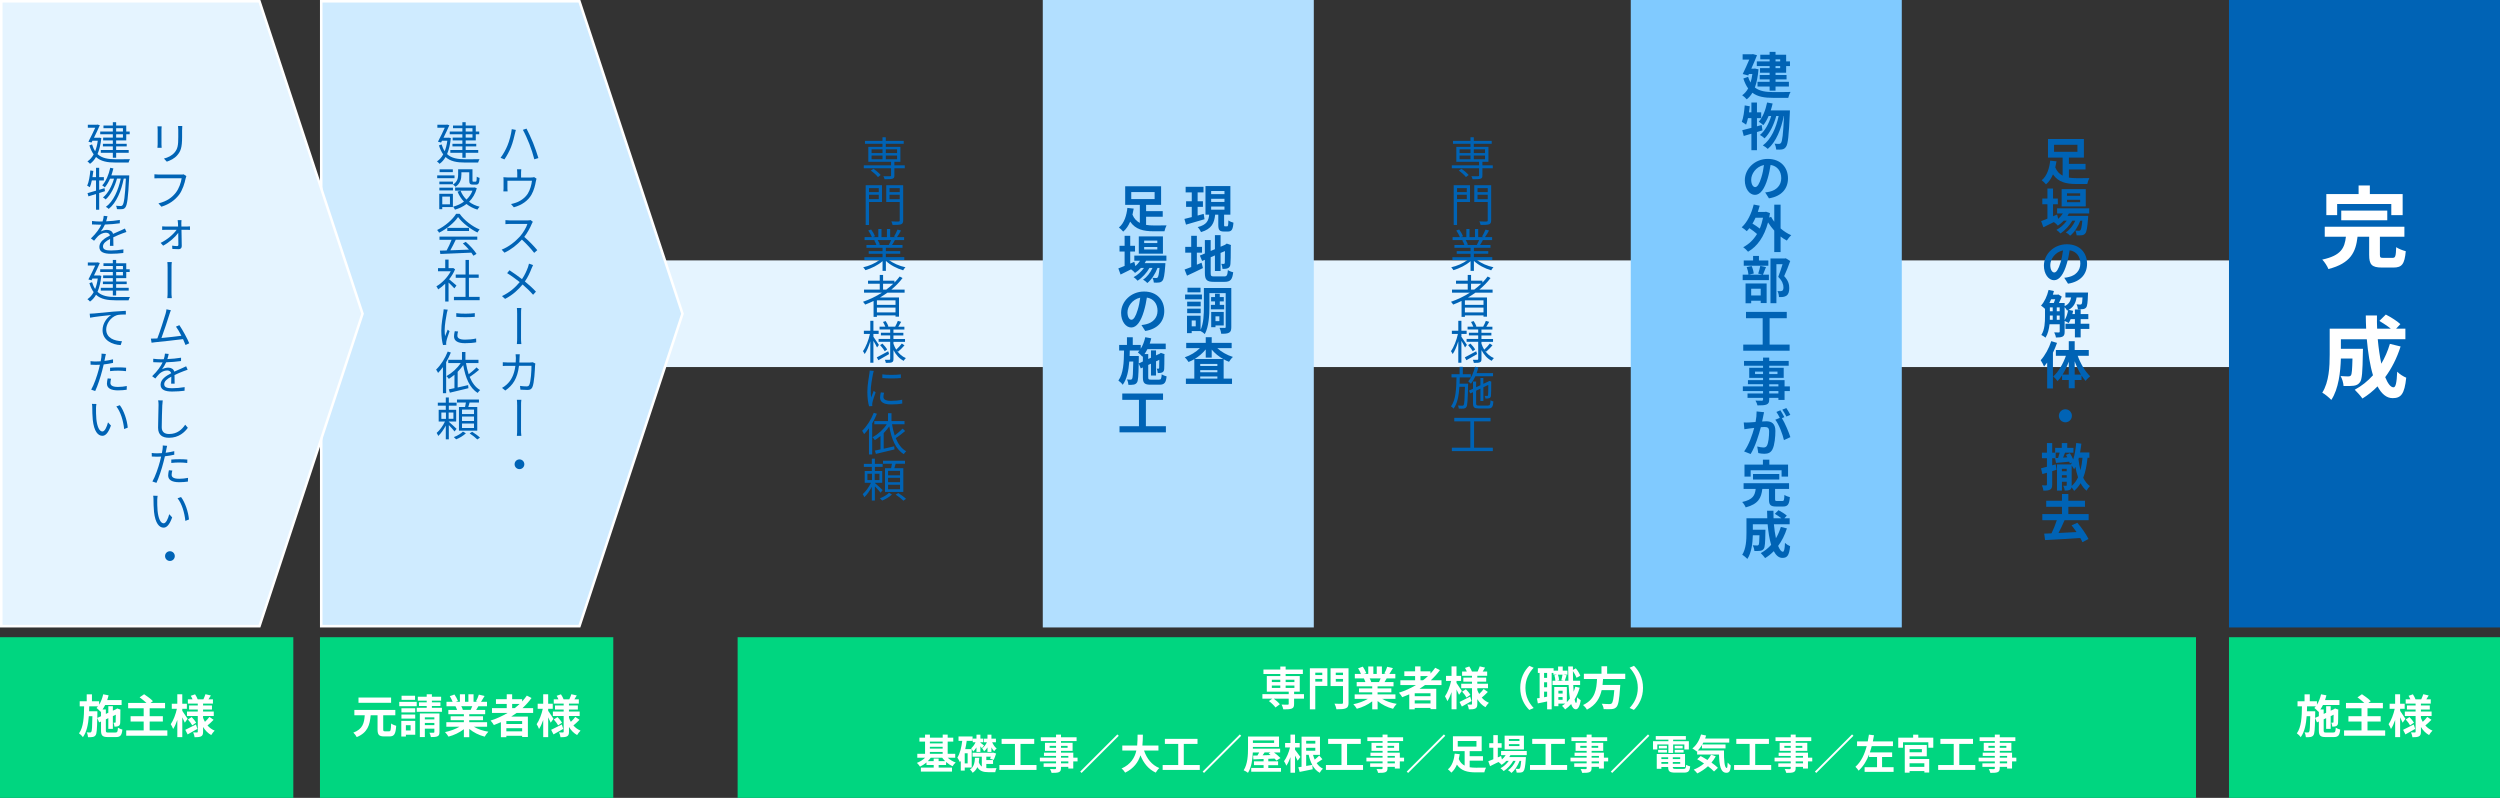
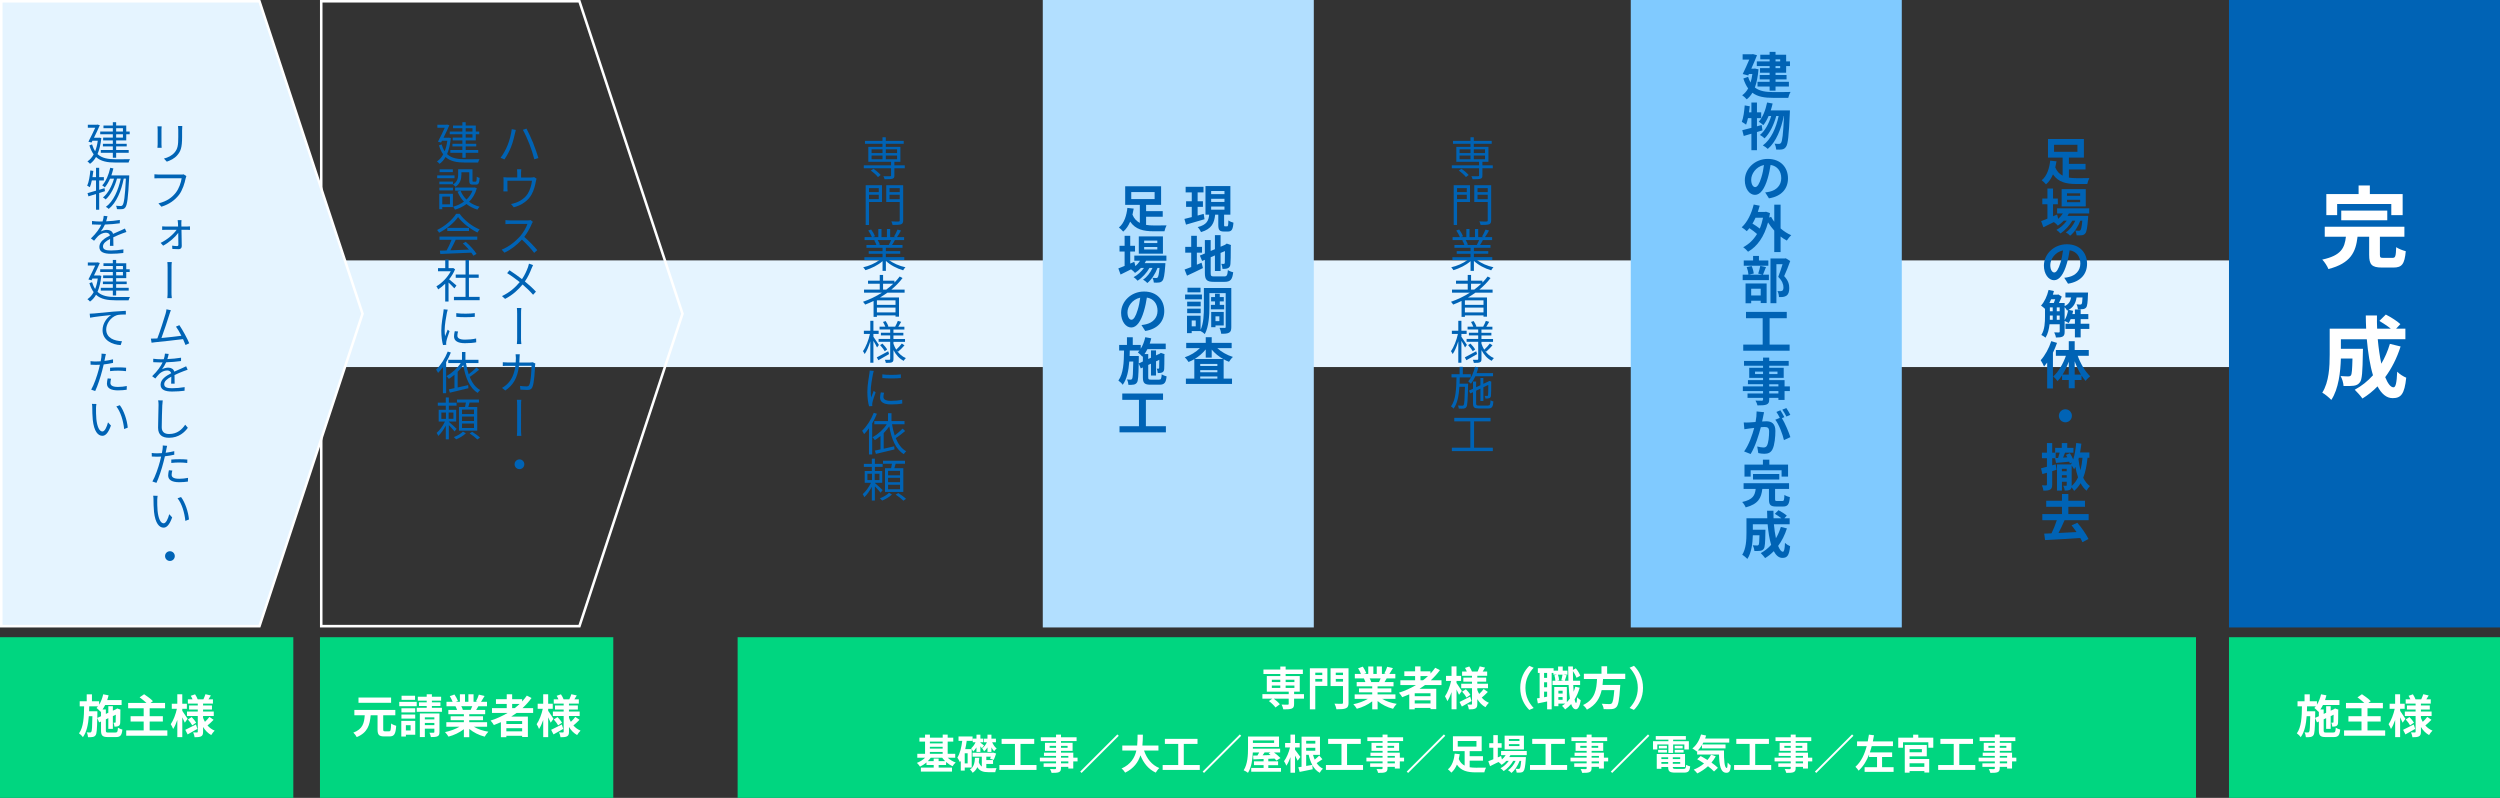
<svg xmlns="http://www.w3.org/2000/svg" id="_レイヤー_2" data-name="レイヤー_2" width="980" height="312.77" viewBox="0 0 980 312.77">
  <rect x="0" y="0" width="980" height="312.77" fill="#333333" stroke="none" />
  <defs>
    <style>
      .cls-1 {
        fill: #cfebff;
      }

      .cls-2 {
        fill: #b2dfff;
      }

      .cls-3 {
        fill: #e5f4ff;
      }

      .cls-4 {
        fill: #00d680;
      }

      .cls-5 {
        fill: #fff;
      }

      .cls-6 {
        fill: #80caff;
      }

      .cls-7 {
        fill: #0063b5;
      }
    </style>
  </defs>
  <g id="Layout">
    <g>
      <rect class="cls-3" x="24.34" y="102.08" width="875.54" height="41.8" />
      <g>
        <g>
-           <polygon class="cls-1" points="125.93 245.46 125.93 .5 227.13 .5 267.54 122.98 227.13 245.46 125.93 245.46" />
          <path class="cls-5" d="M226.77,1l40.24,121.98-40.24,121.98h-100.35V1h100.35M227.5,0h-102.07v245.96h102.07l40.57-122.98L227.5,0h0Z" />
        </g>
        <g>
          <path class="cls-7" d="M200.61,50.62l1.6.31c-.13.4-.25.92-.32,1.28-.25,1.12-.86,3.71-1.58,5.47-.63,1.6-1.6,3.4-2.58,4.81l-1.51-.63c1.1-1.46,2.09-3.29,2.68-4.75.77-1.82,1.49-4.47,1.71-6.48ZM204.96,50.89l1.44-.47c.68,1.28,1.8,3.69,2.56,5.55.7,1.71,1.62,4.39,2.09,5.98l-1.6.5c-.43-1.78-1.21-4.16-1.93-6.01-.7-1.8-1.8-4.23-2.56-5.55Z" />
          <path class="cls-7" d="M204.26,67.69v1.89h3.92c.63,0,.97-.07,1.19-.16l.94.61c-.09.25-.2.72-.25,1.04-.23,1.39-.76,3.58-1.73,5.26-1.3,2.29-3.71,4.07-6.91,4.93l-1.1-1.28c.58-.11,1.26-.29,1.8-.49,1.76-.56,3.67-1.87,4.75-3.55.94-1.48,1.5-3.58,1.66-5.08h-9.62v3.12c0,.31.02.77.07,1.04h-1.66c.05-.31.07-.79.07-1.12v-3.08c0-.38,0-.95-.07-1.35.5.05,1.03.09,1.66.09h3.78v-1.89c0-.36-.02-.77-.09-1.31h1.67c-.07.54-.09.95-.09,1.31Z" />
          <path class="cls-7" d="M208.46,87.72c-.61,1.51-1.73,3.58-2.95,5.15,1.84,1.55,3.98,3.82,5.11,5.19l-1.22,1.06c-1.17-1.53-3.04-3.56-4.81-5.2-1.89,2.03-4.25,3.96-6.84,5.13l-1.1-1.19c2.81-1.08,5.38-3.19,7.2-5.19,1.19-1.35,2.45-3.44,2.9-4.9h-6.86c-.63,0-1.57.07-1.76.09v-1.57c.23.04,1.22.11,1.76.11h6.79c.58,0,1.03-.05,1.31-.14l.88.68c-.11.14-.32.54-.41.77Z" />
          <path class="cls-7" d="M208.38,105.2c-.58,1.51-1.44,3.46-2.63,5.13,1.58,1.28,3.1,2.65,4.34,4l-1.12,1.22c-1.3-1.48-2.63-2.74-4.12-4.03-1.64,2-3.8,4.07-6.86,5.65l-1.21-1.1c3.04-1.46,5.2-3.37,6.95-5.49-1.31-1.04-3.26-2.48-4.93-3.51l.92-1.13c1.49.97,3.53,2.41,4.9,3.48,1.12-1.62,1.84-3.3,2.38-4.77.11-.34.27-.92.36-1.3l1.6.56c-.18.32-.43.92-.58,1.3Z" />
          <path class="cls-7" d="M202.71,122.73c0-.5,0-1.4-.09-2h1.75c-.11.59-.11,1.49-.11,1.98l-.02,9.69c0,.54,0,1.66.13,2.47h-1.76c.11-.81.11-1.84.11-2.47v-9.67Z" />
          <path class="cls-7" d="M203.67,140.3c-.02.63-.05,1.22-.09,1.8h4.16c.47,0,.81-.04,1.12-.09l.99.49c-.05.31-.11.63-.11.86-.07,1.67-.29,6.77-1.06,8.44-.36.74-.9,1.06-1.87,1.06-.88,0-1.89-.05-2.81-.11l-.16-1.48c.94.13,1.85.2,2.59.2.5,0,.81-.13,1.03-.56.65-1.33.88-5.64.88-7.51h-4.9c-.61,5.02-2.41,7.63-5.37,9.69l-1.28-1.04c.56-.29,1.28-.79,1.8-1.28,1.73-1.57,2.97-3.76,3.44-7.36h-2.92c-.68,0-1.4,0-2.02.07v-1.48c.61.05,1.33.09,2,.09h3.06c.04-.56.07-1.15.07-1.76,0-.4-.04-1.04-.11-1.46h1.64c-.04.41-.07,1.01-.09,1.42Z" />
          <path class="cls-7" d="M202.71,158.73c0-.5,0-1.4-.09-2h1.75c-.11.59-.11,1.49-.11,1.98l-.02,9.69c0,.54,0,1.66.13,2.47h-1.76c.11-.81.11-1.84.11-2.47v-9.67Z" />
          <path class="cls-7" d="M205.54,181.99c0,1.06-.85,1.91-1.91,1.91s-1.91-.85-1.91-1.91.85-1.91,1.91-1.91,1.91.85,1.91,1.91Z" />
          <path class="cls-7" d="M176.73,54.17c-.27,2.52-.77,4.59-1.48,6.23,1.75,1.66,4.2,2.03,7.18,2.03.74,0,4.61,0,5.55-.02-.22.32-.47.92-.56,1.31h-5.02c-3.26,0-5.85-.43-7.74-2.18-.65,1.15-1.44,2.03-2.36,2.68-.2-.27-.7-.76-1.01-.94.97-.65,1.8-1.57,2.45-2.77-.67-.9-1.22-2.05-1.67-3.51l1.04-.4c.32,1.08.72,1.96,1.21,2.68.47-1.15.81-2.52,1.03-4.1h-2.09l-.36.7-1.22-.34c.9-1.69,1.95-3.87,2.67-5.46h-2.9v-1.19h3.56l.22-.07.92.27c-.58,1.37-1.46,3.19-2.29,4.9h1.85l.25-.04.77.2ZM181.25,52.62h-4.95v-1.06h4.95v-1.3h-3.67v-1.06h3.67v-1.3h1.3v1.3h3.96v2.36h1.35v1.06h-1.35v2.41h-3.96v1.33h4.14v1.03h-4.14v1.42h4.92v1.1h-4.92v1.91h-1.3v-1.91h-4.72v-1.1h4.72v-1.42h-3.89v-1.03h3.89v-1.33h-3.8v-1.08h3.8v-1.33ZM182.55,51.56h2.66v-1.3h-2.66v1.3ZM185.21,52.62h-2.66v1.33h2.66v-1.33Z" />
          <path class="cls-7" d="M178.17,69.85h-6.79v-1.1h6.79v1.1ZM177.54,81.17h-4.18v.83h-1.17v-6.03h5.35v5.2ZM172.23,71.18h5.33v1.06h-5.33v-1.06ZM172.23,73.56h5.33v1.08h-5.33v-1.08ZM177.51,67.47h-5.19v-1.08h5.19v1.08ZM173.37,77.07v3.02h3.01v-3.02h-3.01ZM180.86,68.52c0,1.55-.4,3.44-2.3,4.7-.2-.23-.7-.7-.97-.88,1.73-1.1,2-2.59,2-3.83v-2.16h5.62v4.39c0,.4.05.47.34.47h.9c.32,0,.4-.23.43-1.96.25.22.77.41,1.12.49-.11,2.11-.43,2.63-1.39,2.63h-1.24c-1.1,0-1.42-.34-1.42-1.62v-3.21h-3.08v.99ZM186.91,73.79c-.61,2.21-1.67,3.96-3.04,5.31,1.17.88,2.56,1.55,4.14,1.94-.29.27-.68.81-.86,1.13-1.64-.49-3.06-1.22-4.29-2.21-1.33,1.03-2.88,1.75-4.52,2.23-.13-.32-.47-.9-.72-1.17,1.53-.4,2.99-1.04,4.25-1.98-1.06-1.1-1.91-2.41-2.52-3.92l1.19-.36c.52,1.31,1.31,2.48,2.32,3.48,1.01-.95,1.82-2.12,2.36-3.51h-6.81v-1.22h7.4l.23-.05.86.34Z" />
          <path class="cls-7" d="M180.17,83.8c1.89,2.65,5.02,4.99,7.85,6.16-.31.32-.63.79-.86,1.19-2.77-1.35-5.92-3.75-7.6-6.07-1.46,2.16-4.38,4.63-7.44,6.14-.14-.31-.49-.79-.77-1.06,3.08-1.48,6.07-4.07,7.46-6.36h1.37ZM172.29,92.74h14.8v1.24h-8.44c-.63,1.33-1.4,2.88-2.12,4.14,2.23-.07,4.77-.16,7.29-.27-.74-.85-1.58-1.73-2.38-2.43l1.13-.61c1.66,1.42,3.4,3.37,4.23,4.7l-1.21.74c-.22-.36-.49-.77-.83-1.21-4.41.22-9.07.41-12.15.52l-.18-1.31c.77-.02,1.67-.04,2.65-.07.68-1.24,1.46-2.88,1.94-4.19h-4.74v-1.24ZM183.86,89.32v1.22h-8.52v-1.22h8.52Z" />
          <path class="cls-7" d="M178.1,113.03c-.47-.52-1.46-1.53-2.27-2.29v7.45h-1.31v-6.99c-.9.9-1.84,1.66-2.75,2.25-.14-.34-.49-.95-.7-1.21,2.14-1.24,4.39-3.51,5.63-5.91h-5v-1.22h2.83v-3.35h1.31v3.35h1.57l.23-.05.76.5c-.56,1.39-1.39,2.72-2.34,3.93.85.67,2.43,2.05,2.88,2.45l-.83,1.08ZM188.02,116.38v1.31h-10.08v-1.31h4.55v-7.47h-3.85v-1.3h3.85v-5.71h1.33v5.71h3.83v1.3h-3.83v7.47h4.2Z" />
          <path class="cls-7" d="M175.51,121.4c-.11.29-.25.86-.32,1.19-.32,1.62-.88,4.77-.88,6.77,0,.85.05,1.78.16,2.43.31-.79.72-1.84,1.01-2.56l.76.58c-.45,1.26-1.1,3.11-1.26,3.96-.04.25-.09.58-.09.79l.05.61-1.28.09c-.36-1.26-.67-3.29-.67-5.67,0-2.59.59-5.62.79-7.08.05-.41.13-.86.13-1.26l1.6.14ZM179.56,129.95c-.18.63-.27,1.13-.27,1.62,0,.81.58,1.57,2.99,1.57,1.57,0,2.93-.13,4.36-.45l.04,1.49c-1.1.23-2.58.36-4.41.36-2.95,0-4.29-.99-4.29-2.65,0-.58.09-1.22.29-2.07l1.3.13ZM178.86,122.75c1.93.31,5.49.25,7.26,0v1.44c-1.89.2-5.31.22-7.26,0v-1.44Z" />
          <path class="cls-7" d="M176.73,138.19c-.5,1.3-1.13,2.57-1.84,3.78v12.17h-1.26v-10.25c-.61.86-1.26,1.64-1.91,2.29-.14-.31-.52-.99-.77-1.31,1.8-1.69,3.51-4.36,4.56-7.06l1.22.38ZM187.81,144.96c-1.1.95-2.52,2.03-3.69,2.79.94,2.3,2.27,4.14,4.1,5.15-.31.25-.74.76-.95,1.12-3.19-1.91-4.81-5.94-5.69-10.89-.63.94-1.37,1.82-2.18,2.63v6.14c1.31-.29,2.72-.61,4.11-.94l.11,1.22c-2.56.61-5.31,1.28-7.27,1.75l-.41-1.3c.63-.13,1.39-.29,2.21-.47v-5.26c-.72.61-1.46,1.15-2.21,1.62-.2-.27-.63-.83-.92-1.1,2.16-1.19,4.23-3.03,5.58-5.11h-4.88v-1.26h5.38v-3.08h1.35v3.08h5.11v1.26h-4.9c.27,1.55.61,3.04,1.06,4.39,1.08-.81,2.32-1.87,3.1-2.68l.99.94Z" />
          <path class="cls-7" d="M178.19,169.14c-.43-.58-1.46-1.67-2.25-2.5v5.58h-1.19v-5.4c-.83,1.58-1.91,3.13-2.95,4.07-.13-.34-.43-.88-.63-1.19,1.15-.97,2.47-2.77,3.26-4.45h-2.47v-4.61h2.79v-1.62h-3.13v-1.17h3.13v-2.05h1.19v2.05h3.04v1.17h-3.04v1.62h2.88v4.61h-2.88v.09c.65.52,2.59,2.32,3.04,2.77l-.79,1.03ZM173.01,164.19h1.8v-2.48h-1.8v2.48ZM177.74,161.7h-1.87v2.48h1.87v-2.48ZM182.64,169.84c-.95.92-2.5,1.87-3.83,2.38-.22-.23-.61-.65-.9-.88,1.33-.49,2.86-1.39,3.56-2.16l1.17.67ZM182.3,159.54c.14-.54.27-1.19.34-1.75h-3.51v-1.17h8.62v1.17h-3.67c-.18.59-.34,1.21-.5,1.75h3.51v9.29h-7.18v-9.29h2.39ZM185.81,160.57h-4.7v1.75h4.7v-1.75ZM185.81,163.29h-4.7v1.73h4.7v-1.73ZM185.81,166.02h-4.7v1.76h4.7v-1.76ZM185.09,169.26c1.04.65,2.39,1.62,3.06,2.29l-1.04.72c-.65-.67-1.94-1.69-3.01-2.38l.99-.63Z" />
        </g>
      </g>
      <g>
        <path class="cls-7" d="M354.67,65.95h-4.07v2.84c0,.74-.16,1.08-.76,1.26-.59.2-1.57.2-3.1.2-.07-.34-.27-.83-.45-1.17,1.19.04,2.3.04,2.59.02.31-.02.41-.09.41-.34v-2.81h-10.68v-1.15h10.68v-1.37h-8.91v-5.85h5.55v-1.22h-6.86v-1.15h6.86v-1.4h1.3v1.4h7.02v1.15h-7.02v1.22h5.73v5.85h-2.36v1.37h4.07v1.15ZM342.36,66.15c1.04.68,2.25,1.71,2.86,2.45l-1.06.81c-.56-.74-1.76-1.82-2.79-2.54l.99-.72ZM341.66,60.01h4.29v-1.46h-4.29v1.46ZM341.66,62.42h4.29v-1.46h-4.29v1.46ZM347.24,58.55v1.46h4.41v-1.46h-4.41ZM351.65,60.96h-4.41v1.46h4.41v-1.46Z" />
        <path class="cls-7" d="M345.74,79.18h-5.08v9.02h-1.31v-15.59h6.39v6.57ZM340.66,73.74v1.57h3.82v-1.57h-3.82ZM344.48,78.06v-1.73h-3.82v1.73h3.82ZM354.04,86.36c0,.92-.23,1.35-.83,1.57-.63.22-1.69.25-3.31.25-.07-.38-.29-1.01-.49-1.39,1.22.07,2.45.05,2.83.04.32-.02.45-.11.45-.47v-7.17h-5.28v-6.59h6.63v13.76ZM348.7,73.74v1.57h4v-1.57h-4ZM352.69,78.08v-1.75h-4v1.75h4Z" />
        <path class="cls-7" d="M348.51,101.93c1.64,1.3,4.12,2.36,6.43,2.84-.31.29-.72.81-.9,1.19-2.41-.68-5.04-2.03-6.77-3.69v3.92h-1.31v-3.83c-1.73,1.57-4.36,2.86-6.72,3.55-.18-.34-.58-.85-.86-1.13,2.23-.5,4.74-1.58,6.36-2.84h-5.89v-1.13h7.11v-1.33h-5.42v-1.03h5.42v-1.31h-6.32v-1.1h3.92c-.16-.54-.52-1.26-.88-1.8l.63-.13h-4.39v-1.15h2.86c-.25-.72-.88-1.8-1.42-2.61l1.13-.38c.61.81,1.26,1.93,1.53,2.65l-.92.34h2.21v-3.19h1.24v3.19h2.14v-3.19h1.26v3.19h2.18l-.67-.22c.47-.76,1.04-1.93,1.37-2.74l1.37.36c-.5.92-1.08,1.91-1.58,2.59h2.79v1.15h-3.6c-.36.68-.76,1.39-1.12,1.93h4.09v1.1h-6.52v1.31h5.64v1.03h-5.64v1.33h7.22v1.13h-5.98ZM344.03,94.1c.38.56.76,1.31.9,1.8l-.58.13h4.23l-.18-.05c.31-.52.67-1.26.92-1.87h-5.29Z" />
        <path class="cls-7" d="M347.87,114.73c-.94.67-1.91,1.3-2.9,1.87h7.44v7.53h-1.37v-.5h-7.29v.58h-1.31v-6.23c-1.08.52-2.2,1.01-3.29,1.42-.16-.29-.59-.83-.85-1.1,2.61-.92,5.13-2.11,7.4-3.57h-7v-1.21h6.16v-2.3h-4.59v-1.19h4.59v-2.25h1.31v2.25h4.45v.74c.76-.76,1.44-1.55,2.05-2.38l1.13.61c-1.26,1.66-2.74,3.17-4.38,4.52h5.19v1.21h-6.73ZM351.04,117.73h-7.29v1.78h7.29v-1.78ZM351.04,122.45v-1.87h-7.29v1.87h7.29ZM347.42,113.52c.97-.72,1.89-1.49,2.74-2.3h-4v2.3h1.26Z" />
        <path class="cls-7" d="M343.8,136.2c-.25-.58-.88-1.69-1.42-2.59v8.57h-1.22v-8.41c-.59,1.96-1.37,3.85-2.2,5.02-.14-.34-.47-.85-.68-1.15,1.12-1.49,2.21-4.3,2.74-6.75h-2.38v-1.24h2.52v-3.89h1.22v3.89h2.05v1.24h-2.05v1.13c.5.67,1.85,2.7,2.16,3.19l-.74.99ZM348.53,138.8c-1.44.85-2.97,1.73-4.2,2.41l-.63-1.12c1.13-.58,2.83-1.49,4.47-2.39l.36,1.1ZM351.54,137.36c.9,1.35,2.11,2.41,3.56,3.01-.27.25-.67.74-.86,1.08-1.69-.85-3.02-2.36-4-4.21v3.48c0,.72-.14,1.08-.61,1.3-.47.22-1.28.23-2.39.23-.05-.34-.2-.9-.38-1.22.79.02,1.57.02,1.8,0,.23,0,.29-.07.29-.31v-6.73h-4.54v-1.13h4.54v-1.39h-3.64v-1.04h3.64v-1.28h-4.16v-1.1h2.25c-.2-.56-.58-1.28-.9-1.85l1.04-.34c.43.63.9,1.51,1.08,2.07l-.32.13h3.13l-.16-.05c.36-.61.81-1.58,1.04-2.23l1.31.38c-.38.67-.77,1.37-1.12,1.91h2.38v1.1h-4.29v1.28h3.89v1.04h-3.89v1.39h4.54v1.13h-4.54v.72c.27.85.65,1.62,1.08,2.34.72-.65,1.67-1.67,2.21-2.41l1.03.72c-.74.88-1.71,1.8-2.45,2.45l-.58-.43ZM345.92,134.69c.7.7,1.5,1.67,1.85,2.32l-.97.68c-.34-.67-1.12-1.67-1.8-2.41l.92-.59Z" />
        <path class="cls-7" d="M342.52,145.4c-.11.29-.25.86-.32,1.19-.32,1.62-.88,4.77-.88,6.77,0,.85.05,1.78.16,2.43.31-.79.72-1.84,1.01-2.56l.76.58c-.45,1.26-1.1,3.11-1.26,3.96-.04.25-.09.58-.09.79l.05.61-1.28.09c-.36-1.26-.67-3.29-.67-5.67,0-2.59.59-5.62.79-7.08.05-.41.13-.86.13-1.26l1.6.14ZM346.57,153.95c-.18.63-.27,1.13-.27,1.62,0,.81.58,1.57,2.99,1.57,1.57,0,2.93-.13,4.36-.45l.04,1.49c-1.1.23-2.58.36-4.41.36-2.95,0-4.29-.99-4.29-2.65,0-.58.09-1.22.29-2.07l1.3.13ZM345.87,146.75c1.93.31,5.49.25,7.26,0v1.44c-1.89.2-5.31.22-7.26,0v-1.44Z" />
        <path class="cls-7" d="M343.74,162.19c-.5,1.3-1.13,2.57-1.84,3.78v12.17h-1.26v-10.25c-.61.86-1.26,1.64-1.91,2.29-.14-.31-.52-.99-.77-1.31,1.8-1.69,3.51-4.36,4.56-7.06l1.22.38ZM354.82,168.96c-1.1.95-2.52,2.03-3.69,2.79.94,2.3,2.27,4.14,4.1,5.15-.31.25-.74.76-.95,1.12-3.19-1.91-4.81-5.94-5.69-10.89-.63.94-1.37,1.82-2.18,2.63v6.14c1.31-.29,2.72-.61,4.11-.94l.11,1.22c-2.56.61-5.31,1.28-7.27,1.75l-.41-1.3c.63-.13,1.39-.29,2.21-.47v-5.26c-.72.61-1.46,1.15-2.21,1.62-.2-.27-.63-.83-.92-1.1,2.16-1.19,4.23-3.03,5.58-5.11h-4.88v-1.26h5.38v-3.08h1.35v3.08h5.11v1.26h-4.9c.27,1.55.61,3.04,1.06,4.39,1.08-.81,2.32-1.87,3.1-2.68l.99.94Z" />
        <path class="cls-7" d="M345.2,193.14c-.43-.58-1.46-1.67-2.25-2.5v5.58h-1.19v-5.4c-.83,1.58-1.91,3.13-2.95,4.07-.13-.34-.43-.88-.63-1.19,1.15-.97,2.47-2.77,3.26-4.45h-2.47v-4.61h2.79v-1.62h-3.13v-1.17h3.13v-2.05h1.19v2.05h3.04v1.17h-3.04v1.62h2.88v4.61h-2.88v.09c.65.52,2.59,2.32,3.04,2.77l-.79,1.03ZM340.02,188.19h1.8v-2.48h-1.8v2.48ZM344.75,185.7h-1.87v2.48h1.87v-2.48ZM349.65,193.84c-.95.92-2.5,1.87-3.83,2.38-.22-.23-.61-.65-.9-.88,1.33-.49,2.86-1.39,3.56-2.16l1.17.67ZM349.31,183.54c.14-.54.27-1.19.34-1.75h-3.51v-1.17h8.62v1.17h-3.67c-.18.59-.34,1.21-.5,1.75h3.51v9.29h-7.18v-9.29h2.39ZM352.82,184.57h-4.7v1.75h4.7v-1.75ZM352.82,187.29h-4.7v1.73h4.7v-1.73ZM352.82,190.02h-4.7v1.76h4.7v-1.76ZM352.1,193.26c1.04.65,2.39,1.62,3.06,2.29l-1.04.72c-.65-.67-1.94-1.69-3.01-2.38l.99-.63Z" />
      </g>
      <g>
        <path class="cls-7" d="M585.17,65.95h-4.07v2.84c0,.74-.16,1.08-.76,1.26-.59.2-1.57.2-3.1.2-.07-.34-.27-.83-.45-1.17,1.19.04,2.3.04,2.59.02.31-.02.41-.09.41-.34v-2.81h-10.68v-1.15h10.68v-1.37h-8.91v-5.85h5.55v-1.22h-6.86v-1.15h6.86v-1.4h1.3v1.4h7.02v1.15h-7.02v1.22h5.73v5.85h-2.36v1.37h4.07v1.15ZM572.85,66.15c1.04.68,2.25,1.71,2.86,2.45l-1.06.81c-.56-.74-1.76-1.82-2.79-2.54l.99-.72ZM572.15,60.01h4.29v-1.46h-4.29v1.46ZM572.15,62.42h4.29v-1.46h-4.29v1.46ZM577.73,58.55v1.46h4.41v-1.46h-4.41ZM582.14,60.96h-4.41v1.46h4.41v-1.46Z" />
        <path class="cls-7" d="M576.24,79.18h-5.08v9.02h-1.31v-15.59h6.39v6.57ZM571.16,73.74v1.57h3.82v-1.57h-3.82ZM574.98,78.06v-1.73h-3.82v1.73h3.82ZM584.54,86.36c0,.92-.23,1.35-.83,1.57-.63.22-1.69.25-3.31.25-.07-.38-.29-1.01-.49-1.39,1.22.07,2.45.05,2.83.04.32-.02.45-.11.45-.47v-7.17h-5.28v-6.59h6.63v13.76ZM579.19,73.74v1.57h4v-1.57h-4ZM583.19,78.08v-1.75h-4v1.75h4Z" />
        <path class="cls-7" d="M579.01,101.93c1.64,1.3,4.12,2.36,6.43,2.84-.31.29-.72.81-.9,1.19-2.41-.68-5.04-2.03-6.77-3.69v3.92h-1.31v-3.83c-1.73,1.57-4.36,2.86-6.72,3.55-.18-.34-.58-.85-.86-1.13,2.23-.5,4.74-1.58,6.36-2.84h-5.89v-1.13h7.11v-1.33h-5.42v-1.03h5.42v-1.31h-6.32v-1.1h3.92c-.16-.54-.52-1.26-.88-1.8l.63-.13h-4.39v-1.15h2.86c-.25-.72-.88-1.8-1.42-2.61l1.13-.38c.61.81,1.26,1.93,1.53,2.65l-.92.34h2.21v-3.19h1.24v3.19h2.14v-3.19h1.26v3.19h2.18l-.67-.22c.47-.76,1.04-1.93,1.37-2.74l1.37.36c-.5.92-1.08,1.91-1.58,2.59h2.79v1.15h-3.6c-.36.68-.76,1.39-1.12,1.93h4.09v1.1h-6.52v1.31h5.64v1.03h-5.64v1.33h7.22v1.13h-5.98ZM574.53,94.1c.38.56.76,1.31.9,1.8l-.58.13h4.23l-.18-.05c.31-.52.67-1.26.92-1.87h-5.29Z" />
        <path class="cls-7" d="M578.36,114.73c-.94.67-1.91,1.3-2.9,1.87h7.44v7.53h-1.37v-.5h-7.29v.58h-1.31v-6.23c-1.08.52-2.2,1.01-3.29,1.42-.16-.29-.59-.83-.85-1.1,2.61-.92,5.13-2.11,7.4-3.57h-7v-1.21h6.16v-2.3h-4.59v-1.19h4.59v-2.25h1.31v2.25h4.45v.74c.76-.76,1.44-1.55,2.05-2.38l1.13.61c-1.26,1.66-2.74,3.17-4.38,4.52h5.19v1.21h-6.73ZM581.53,117.73h-7.29v1.78h7.29v-1.78ZM581.53,122.45v-1.87h-7.29v1.87h7.29ZM577.91,113.52c.97-.72,1.89-1.49,2.74-2.3h-4v2.3h1.26Z" />
        <path class="cls-7" d="M574.29,136.2c-.25-.58-.88-1.69-1.42-2.59v8.57h-1.22v-8.41c-.59,1.96-1.37,3.85-2.2,5.02-.14-.34-.47-.85-.68-1.15,1.12-1.49,2.21-4.3,2.74-6.75h-2.38v-1.24h2.52v-3.89h1.22v3.89h2.05v1.24h-2.05v1.13c.5.67,1.85,2.7,2.16,3.19l-.74.99ZM579.03,138.8c-1.44.85-2.97,1.73-4.2,2.41l-.63-1.12c1.13-.58,2.83-1.49,4.47-2.39l.36,1.1ZM582.04,137.36c.9,1.35,2.11,2.41,3.56,3.01-.27.25-.67.74-.86,1.08-1.69-.85-3.02-2.36-4-4.21v3.48c0,.72-.14,1.08-.61,1.3-.47.22-1.28.23-2.39.23-.05-.34-.2-.9-.38-1.22.79.02,1.57.02,1.8,0,.23,0,.29-.07.29-.31v-6.73h-4.54v-1.13h4.54v-1.39h-3.64v-1.04h3.64v-1.28h-4.16v-1.1h2.25c-.2-.56-.58-1.28-.9-1.85l1.04-.34c.43.63.9,1.51,1.08,2.07l-.32.13h3.13l-.16-.05c.36-.61.81-1.58,1.04-2.23l1.31.38c-.38.67-.77,1.37-1.12,1.91h2.38v1.1h-4.29v1.28h3.89v1.04h-3.89v1.39h4.54v1.13h-4.54v.72c.27.85.65,1.62,1.08,2.34.72-.65,1.67-1.67,2.21-2.41l1.03.72c-.74.88-1.71,1.8-2.45,2.45l-.58-.43ZM576.42,134.69c.7.7,1.5,1.67,1.85,2.32l-.97.68c-.34-.67-1.12-1.67-1.8-2.41l.92-.59Z" />
        <path class="cls-7" d="M575.5,150.4s0,.43-.02.61c-.13,5.96-.23,7.98-.68,8.57-.29.4-.58.52-1.04.58-.43.05-1.17.04-1.91,0-.04-.34-.14-.86-.34-1.19.74.07,1.4.07,1.66.07.27,0,.41-.04.56-.25.31-.41.41-2.16.52-7.17h-2.16c-.22,3.42-.77,6.54-2.29,8.57-.22-.29-.65-.68-1.01-.88,1.87-2.48,2.09-6.95,2.16-11.38h-1.96v-1.24h3.17v-2.9h1.26v2.9h3.13v1.24h-4.32c-.02.83-.04,1.66-.07,2.47h3.35ZM578.33,147.51c-.5,1.12-1.08,2.11-1.75,2.9-.22-.23-.74-.72-1.03-.94,1.22-1.35,2.14-3.49,2.65-5.71l1.3.27c-.18.77-.41,1.53-.67,2.25h6.43v1.22h-6.93ZM583.28,158.97c.79,0,.94-.34,1.01-2.07.31.2.77.41,1.13.49-.16,2.12-.56,2.72-2.07,2.72h-3.66c-1.78,0-2.27-.4-2.27-1.98v-4.41l-1.08.5-.5-1.1,1.58-.74v-2.81h1.21v2.23l1.69-.79v-2.84h1.15v2.3l1.98-.92.09-.09.22-.16.85.31-.05.22c0,2.56-.04,4.83-.11,5.33-.05.58-.34.86-.81.97-.4.11-.94.13-1.35.11-.04-.32-.14-.76-.29-1.04.34.04.79.02.94.02.22,0,.32-.04.38-.34.05-.27.09-1.85.09-4l-1.93.92v5.38h-1.15v-4.84l-1.69.81v5.01c0,.68.16.83,1.15.83h3.49Z" />
        <path class="cls-7" d="M585.19,175.5v1.33h-16.06v-1.33h7.24v-10.33h-6.3v-1.37h14.22v1.37h-6.46v10.33h7.36Z" />
      </g>
      <g>
        <rect class="cls-2" x="408.77" y="0" width="106.24" height="245.96" />
        <g>
          <path class="cls-7" d="M472.17,85.94c-2.52.74-5.2,1.52-7.26,2.12l-.62-2.24c.82-.18,1.8-.44,2.88-.72v-4.02h-2.22v-2.18h2.22v-3.48h-2.4v-2.2h7v2.2h-2.3v3.48h2.08v2.18h-2.08v3.42c.78-.22,1.6-.44,2.38-.66l.32,2.1ZM481.05,88.72c.34,0,.44-.32.48-2.32.46.36,1.38.74,1.98.88-.2,2.74-.72,3.48-2.2,3.48h-1.5c-1.84,0-2.24-.68-2.24-2.7v-3.92h-1.22c-.36,3.26-1.28,5.58-5.54,6.84-.24-.58-.84-1.5-1.32-1.96,3.62-.9,4.26-2.54,4.52-4.88h-1.46v-11.2h9.76v11.2h-2.46v3.92c0,.58.04.66.38.66h.82ZM474.77,76.11h5.22v-1.24h-5.22v1.24ZM474.77,79.16h5.22v-1.24h-5.22v1.24ZM474.77,82.2h5.22v-1.24h-5.22v1.24Z" />
          <path class="cls-7" d="M469.17,103.76c.62-.26,1.24-.52,1.84-.78l.54,2.1c-2.12,1.06-4.4,2.14-6.24,2.98l-.96-2.4c.72-.26,1.6-.6,2.6-.98v-5.64h-2.34v-2.26h2.34v-4.34h2.22v4.34h2.02v2.26h-2.02v4.72ZM479.85,108.36c1.1,0,1.3-.46,1.48-2.5.5.36,1.42.74,2.08.86-.32,2.8-1.02,3.76-3.36,3.76h-4.26c-2.7,0-3.48-.74-3.48-3.5v-5.14l-1.08.46-.88-2.12,1.96-.82v-5.26h2.28v4.28l1.66-.7v-5.52h2.22v4.56l1.58-.68.42-.28.42-.28,1.66.58-.08.4c0,3.8-.04,6.2-.14,7.02-.06.92-.42,1.4-1.02,1.66-.58.26-1.44.28-2.08.28-.06-.62-.24-1.5-.5-2,.34.04.78.04.96.04.24,0,.36-.08.44-.44.04-.32.06-1.78.06-4.62l-1.72.76v7.06h-2.22v-6.1l-1.66.72v6.18c0,1.16.18,1.34,1.4,1.34h3.86Z" />
          <path class="cls-7" d="M471.15,117.35h-6.6v-1.88h6.6v1.88ZM482.67,128.18c0,1.16-.18,1.84-.86,2.22-.68.4-1.66.44-3.08.44-.06-.64-.36-1.7-.66-2.32.82.04,1.74.02,2.04.02.28,0,.36-.08.36-.38v-13.24h-6.38v5.42c0,3.18-.24,7.74-1.8,10.62-.34-.36-1.14-.92-1.66-1.18h-3.48v.8h-1.84v-6.82h5.32v5.56c1.2-2.6,1.3-6.22,1.3-8.98v-7.44h10.74v15.28ZM470.67,120.08h-5.3v-1.82h5.3v1.82ZM465.37,121h5.3v1.78h-5.3v-1.78ZM470.61,114.59h-5.12v-1.8h5.12v1.8ZM468.73,125.62h-1.58v2.3h1.58v-2.3ZM476.29,119.52v-1.36h-1.54v-1.72h1.54v-1.3h1.86v1.3h1.58v1.72h-1.58v1.36h1.72v1.74h-5.2v-1.74h1.62ZM476.47,127.58v.68h-1.68v-5.98h4.92v5.3h-3.24ZM476.47,124v1.88h1.52v-1.88h-1.52Z" />
          <path class="cls-7" d="M477.17,136.46c1.6,1.5,3.86,2.76,6.14,3.46-.5.42-1.18,1.3-1.54,1.9-.72-.26-1.42-.6-2.1-.98v7.58h3.28v2.08h-18.08v-2.08h3.3v-7.62c-.74.42-1.48.8-2.26,1.1-.34-.54-.98-1.4-1.48-1.84,2.2-.72,4.4-2.06,5.94-3.6h-5.38v-2.06h7.66v-2.22h2.34v2.22h7.82v2.06h-5.64ZM479.45,140.72c-1.7-.96-3.24-2.24-4.46-3.68v3.14h-2.34v-3.22c-1.18,1.46-2.68,2.76-4.34,3.76h11.14ZM477.21,142.66h-6.72v.8h6.72v-.8ZM470.49,145.94h6.72v-.84h-6.72v.84ZM477.21,148.42v-.84h-6.72v.84h6.72Z" />
          <path class="cls-7" d="M449.27,88.16c.96.16,2.02.22,3.1.22.86.02,3.82,0,4.92-.02-.32.54-.7,1.64-.82,2.3h-4.24c-4.02,0-7.12-.72-9.2-3.78-.66,1.54-1.52,2.92-2.74,3.92-.36-.48-1.18-1.26-1.68-1.62,2.16-1.7,3.04-4.96,3.32-7.68l2.48.28c-.12.78-.28,1.58-.48,2.38.64,1.58,1.66,2.58,2.88,3.22v-7.08h-5.74v-7.28h14.08v7.28h-5.88v2.46h6.52v2.2h-6.52v3.2ZM443.45,78.04h9.16v-2.74h-9.16v2.74Z" />
          <path class="cls-7" d="M449.27,102.2c-.16.32-.36.64-.56.96h8.12s-.02.54-.04.82c-.28,3.9-.6,5.5-1.14,6.08-.38.46-.82.62-1.32.68-.46.06-1.22.08-2.02.04-.04-.56-.24-1.36-.54-1.86.64.06,1.16.06,1.42.06.28,0,.44-.04.6-.22.28-.3.52-1.32.74-3.74h-.78c-.82,2.24-2.38,4.66-4,5.92-.4-.46-1.08-1-1.68-1.32,1.52-.96,2.86-2.74,3.72-4.6h-1.18c-1.08,1.92-2.94,3.92-4.68,5.02-.38-.46-1-1.06-1.56-1.4,1.48-.74,3.02-2.14,4.08-3.62h-1.18c-.74.78-1.52,1.44-2.34,1.96-.3-.38-1.06-1.08-1.56-1.4-1.44.72-2.88,1.44-4.1,2.04l-.88-2.4c.68-.26,1.52-.6,2.46-.98v-5.64h-2v-2.24h2v-3.94h2.2v3.94h1.88v2.24h-1.88v4.72l1.6-.7.42,1.7c.72-.62,1.34-1.34,1.84-2.12h-2.26v-2h12.58v2h-7.96ZM455.87,99.44h-9.46v-6.76h9.46v6.76ZM453.67,94.31h-5.16v.96h5.16v-.96ZM453.67,96.83h-5.16v.96h5.16v-.96Z" />
          <path class="cls-7" d="M448.93,129.74l-1.48-2.32c.74-.08,1.3-.18,1.84-.32,2.48-.58,4.46-2.38,4.46-5.26,0-2.72-1.5-4.76-4.18-5.2-.26,1.68-.6,3.48-1.16,5.34-1.16,3.96-2.82,6.4-4.96,6.4s-3.98-2.4-3.98-5.72c0-4.52,3.92-8.38,9-8.38s7.92,3.38,7.92,7.64c0,4.02-2.52,7.04-7.46,7.82ZM443.53,125.34c.84,0,1.64-1.22,2.44-3.86.46-1.46.8-3.16,1-4.8-3.24.7-5,3.58-5,5.74,0,1.96.8,2.92,1.56,2.92Z" />
          <path class="cls-7" d="M454.33,148.82c.78,0,.94-.34,1.06-2.1.48.34,1.34.68,1.92.82-.26,2.5-.86,3.26-2.8,3.26h-3.5c-2.36,0-3-.64-3-2.92v-3.84l-.82.38-.82-1.94c-.08,4.9-.22,6.82-.68,7.46-.36.52-.74.72-1.28.82-.5.12-1.26.1-2.06.1-.04-.66-.26-1.54-.58-2.12.62.08,1.18.08,1.44.08s.42-.06.58-.32c.26-.4.38-2.08.46-6.78h-1.56c-.28,3.6-.92,6.84-2.58,9.12-.38-.56-1.12-1.28-1.7-1.66,1.98-2.74,2.16-7.14,2.22-11.76h-1.92v-2.2h3.06v-3.02h2.28v3.02h3.12v1.5c.82-1.3,1.42-2.9,1.78-4.54l2.34.44c-.16.7-.38,1.4-.6,2.08h6.28v2.16h-7.18c-.34.7-.72,1.36-1.14,1.94h1.46v1.92l1.08-.5v-2.86h1.98v1.94l1.44-.66.08-.06.36-.26,1.48.52-.08.32c-.02,2.84-.02,4.88-.08,5.48-.04.72-.32,1.16-.86,1.38-.48.2-1.12.22-1.66.22-.04-.54-.2-1.3-.42-1.74.24.02.52.02.68.02s.26-.04.28-.3c.04-.18.04-1.28.06-3.18l-1.28.6v5.58h-1.98v-4.66l-1.08.5v4.82c0,.82.14.94,1.14.94h3.08ZM448.01,141.7v-2.08l-.18.2c-.38-.44-1.26-1.32-1.78-1.68.22-.22.44-.46.64-.72h-3.82c-.02.72-.04,1.44-.06,2.14h3.6v.9l-.04,2,1.64-.76Z" />
          <path class="cls-7" d="M457.03,167.08v2.4h-18.18v-2.4h7.62v-10.34h-6.54v-2.48h15.98v2.48h-6.72v10.34h7.84Z" />
        </g>
      </g>
      <g>
        <rect class="cls-7" x="873.76" y="0" width="106.24" height="245.96" />
        <g>
          <path class="cls-5" d="M937.84,101.09c1.16,0,1.33-.56,1.47-4.2.84.63,2.66,1.3,3.75,1.58-.46,5.08-1.51,6.41-4.83,6.41h-4.48c-4.06,0-5.04-1.19-5.04-4.98v-7.11h-4.55c-.7,6.03-2.63,10.37-11.42,12.68-.42-1.09-1.51-2.8-2.42-3.71,7.5-1.61,8.76-4.62,9.28-8.97h-8.3v-3.92h31.22v3.92h-9.6v7.04c0,1.12.21,1.26,1.47,1.26h3.47ZM916.16,84.34h-4.24v-8.27h12.65v-3.36h4.41v3.36h12.86v8.27h-4.45v-4.38h-21.23v4.38ZM917.77,86.34v-3.78h18.04v3.78h-18.04Z" />
          <path class="cls-5" d="M941.03,135.82c-1.44,4.55-3.5,8.62-6.03,12.02,1.02,2.52,2.14,3.99,3.26,3.99.84,0,1.26-1.75,1.44-6.13.95.98,2.42,1.89,3.54,2.35-.67,6.48-2.07,8.02-5.33,8.02-2.45,0-4.38-1.75-5.92-4.62-1.79,1.86-3.75,3.43-5.92,4.76-.63-.91-2.14-2.63-3.01-3.43,2.7-1.47,5.12-3.4,7.15-5.68-1.19-3.96-1.96-8.86-2.42-14.12h-10.16v3.75h8.65s-.04,1.09-.04,1.58c-.11,7.36-.32,10.48-1.12,11.49-.67.91-1.37,1.23-2.42,1.4-.91.14-2.42.14-4.03.1-.07-1.23-.53-2.84-1.16-3.89,1.26.1,2.45.14,3.01.14.49,0,.77-.07,1.05-.42.35-.49.49-2.17.6-6.59h-4.55c-.14,5.11-.88,11.95-3.75,16.22-.74-.81-2.59-2.35-3.54-2.84,2.66-4.2,2.91-10.3,2.91-14.85v-10.23h14.29c-.07-1.72-.14-3.43-.14-5.18h4.38c-.04,1.75,0,3.47.07,5.18h5.36c-1.3-1.05-3.05-2.17-4.48-3.05l2.52-2.49c1.93.98,4.48,2.59,5.71,3.75l-1.68,1.79h3.64v4.13h-10.83c.32,3.5.81,6.8,1.4,9.6,1.37-2.35,2.52-4.94,3.36-7.78l4.17,1.02Z" />
        </g>
      </g>
      <g>
        <path class="cls-7" d="M811.01,69.63c.96.16,2.02.22,3.1.22.86.02,3.82,0,4.92-.02-.32.54-.7,1.64-.82,2.3h-4.24c-4.02,0-7.12-.72-9.2-3.78-.66,1.54-1.52,2.92-2.74,3.92-.36-.48-1.18-1.26-1.68-1.62,2.16-1.7,3.04-4.96,3.32-7.68l2.48.28c-.12.78-.28,1.58-.48,2.38.64,1.58,1.66,2.58,2.88,3.22v-7.08h-5.74v-7.28h14.08v7.28h-5.88v2.46h6.52v2.2h-6.52v3.2ZM805.19,59.51h9.16v-2.74h-9.16v2.74Z" />
        <path class="cls-7" d="M811.01,83.67c-.16.32-.36.64-.56.96h8.12s-.02.54-.04.82c-.28,3.9-.6,5.5-1.14,6.08-.38.46-.82.62-1.32.68-.46.06-1.22.08-2.02.04-.04-.56-.24-1.36-.54-1.86.64.06,1.16.06,1.42.06.28,0,.44-.04.6-.22.28-.3.52-1.32.74-3.74h-.78c-.82,2.24-2.38,4.66-4,5.92-.4-.46-1.08-1-1.68-1.32,1.52-.96,2.86-2.74,3.72-4.6h-1.18c-1.08,1.92-2.94,3.92-4.68,5.02-.38-.46-1-1.06-1.56-1.4,1.48-.74,3.02-2.14,4.08-3.62h-1.18c-.74.78-1.52,1.44-2.34,1.96-.3-.38-1.06-1.08-1.56-1.4-1.44.72-2.88,1.44-4.1,2.04l-.88-2.4c.68-.26,1.52-.6,2.46-.98v-5.64h-2v-2.24h2v-3.94h2.2v3.94h1.88v2.24h-1.88v4.72l1.6-.7.42,1.7c.72-.62,1.34-1.34,1.84-2.12h-2.26v-2h12.58v2h-7.96ZM817.62,80.91h-9.46v-6.76h9.46v6.76ZM815.42,75.79h-5.16v.96h5.16v-.96ZM815.42,78.31h-5.16v.96h5.16v-.96Z" />
        <path class="cls-7" d="M810.67,111.21l-1.48-2.32c.74-.08,1.3-.18,1.84-.32,2.48-.58,4.46-2.38,4.46-5.26,0-2.72-1.5-4.76-4.18-5.2-.26,1.68-.6,3.48-1.16,5.34-1.16,3.96-2.82,6.4-4.96,6.4s-3.98-2.4-3.98-5.72c0-4.52,3.92-8.38,9-8.38s7.92,3.38,7.92,7.64c0,4.02-2.52,7.04-7.46,7.82ZM805.27,106.81c.84,0,1.64-1.22,2.44-3.86.46-1.46.8-3.16,1-4.8-3.24.7-5,3.58-5,5.74,0,1.96.8,2.92,1.56,2.92Z" />
        <path class="cls-7" d="M819.02,128.95h-3.4v3.3h-2.26v-3.3h-3.7v-2.04h3.7v-1.8h-1.66c-.24.58-.5,1.1-.8,1.54-.34-.24-1.06-.62-1.56-.84v4.22c0,.94-.16,1.54-.76,1.88-.62.34-1.44.4-2.66.4-.06-.58-.38-1.48-.68-2.02.8.04,1.58.04,1.82.04s.34-.08.34-.34v-2.88h-3.98c-.2,1.88-.66,3.82-1.58,5.26-.34-.32-1.2-.86-1.64-1.06,1.34-2.06,1.44-5.04,1.44-7.28v-2.96c-.4-.4-1.14-1-1.56-1.28,1.36-1.46,2.42-3.8,2.96-6.14l2.1.44c-.12.48-.26.96-.42,1.42h1.82l.3-.1,1.36.84c-.28.78-.68,1.7-1.1,2.52h2.24v1.22c1.66-.76,2.26-1.92,2.54-3.38h-2.24v-1.94h8.88s-.02.5-.04.76c-.1,3.18-.28,4.56-.7,5.08-.34.42-.72.58-1.22.66-.44.06-1.22.08-2.02.06-.04-.62-.24-1.42-.54-1.92.62.06,1.16.08,1.44.08.24,0,.4-.04.54-.22.18-.22.28-.9.36-2.56h-2.32c-.34,2.08-1.1,3.74-3.14,4.86l1.78.36c-.08.42-.16.86-.28,1.28h.98v-1.8h2.26v1.8h3v2h-3v1.8h3.4v2.04ZM804.05,117.31c-.22.5-.44,1-.68,1.46h1.72c.2-.44.38-.96.56-1.46h-1.6ZM803.55,124.03c0,.42,0,.86-.02,1.32h1.14v-1.66h-1.12v.34ZM803.55,122.01h1.12v-1.5h-1.12v1.5ZM806.25,122.01h1.14v-1.5h-1.14v1.5ZM807.39,125.35v-1.66h-1.14v1.66h1.14ZM809.33,125.47c.66-1.04,1.14-2.48,1.38-3.9-.14.06-.28.14-.42.2-.18-.4-.58-.96-.96-1.36v5.06Z" />
        <path class="cls-7" d="M806.35,134.41c-.44,1.28-.98,2.58-1.6,3.86v14.02h-2.26v-10.16c-.4.54-.82,1.08-1.22,1.56-.22-.58-.88-1.88-1.32-2.48,1.68-1.82,3.24-4.66,4.14-7.48l2.26.68ZM814.46,139.47c1.1,3.08,2.94,6.2,4.88,8.02-.54.42-1.36,1.22-1.78,1.84-.56-.62-1.08-1.32-1.6-2.12v1.76h-2.68v3.22h-2.32v-3.22h-2.62v-1.84c-.56.86-1.14,1.62-1.78,2.26-.4-.56-1.16-1.4-1.7-1.8,2.02-1.8,3.88-4.96,4.98-8.12h-3.94v-2.26h5.06v-3.46h2.32v3.46h5.52v2.26h-4.34ZM810.95,146.85v-5.08c-.66,1.84-1.5,3.6-2.44,5.08h2.44ZM815.74,146.85c-.94-1.54-1.78-3.34-2.46-5.22v5.22h2.46Z" />
        <path class="cls-7" d="M812.19,162.99c0,1.4-1.16,2.56-2.56,2.56s-2.56-1.16-2.56-2.56,1.16-2.56,2.56-2.56,2.56,1.16,2.56,2.56Z" />
        <path class="cls-7" d="M818.32,179.43c-.32,3.02-.82,5.64-1.7,7.86.66,1.3,1.5,2.44,2.64,3.26-.4.38-1.04,1.26-1.34,1.8-.96-.78-1.72-1.8-2.32-2.94-.7,1.16-1.52,2.16-2.54,3.02-.18-.36-.64-.96-1.02-1.4-.08.42-.24.7-.58.92-.52.32-1.18.36-2.08.36-.06-.56-.3-1.38-.56-1.9.5.02.96.02,1.12.02.18,0,.22-.06.22-.24v-1.36h-1.88v3.48h-1.94v-10.26h5.46c.14-.24.28-.48.4-.74l-.82.36c-.06-.2-.14-.44-.24-.7-1.84.18-3.68.36-5.18.5l-.36-1.86h-1.14v2.8l1.38-.4.32,2.14c-.56.18-1.12.36-1.7.54v5.24c0,1.04-.2,1.62-.78,1.96-.58.36-1.4.44-2.66.44-.06-.56-.3-1.48-.58-2.08.7.02,1.42.02,1.64.02.24,0,.32-.08.32-.34v-4.62c-.62.18-1.22.36-1.78.52l-.54-2.26c.66-.16,1.46-.36,2.32-.6v-3.36h-1.96v-2.18h1.96v-3.76h2.06v3.76h1.16v-1.88h2.6v-1.88h2.14v1.88h2.42v1.88h-3.28c-.26.66-.52,1.34-.78,1.96l1.68-.12c-.18-.34-.36-.66-.54-.96l1.54-.66c.48.74.96,1.64,1.3,2.44.62-1.86.96-4.12,1.18-6.44l2.02.26c-.14,1.18-.3,2.34-.52,3.46h3.66v2.06h-.72ZM806.79,179.51c.22-.66.44-1.4.6-2.08h-1.56v2.12l.96-.04ZM808.27,183.77v.96h1.88v-.96h-1.88ZM810.15,187.25v-.98h-1.88v.98h1.88ZM812.09,190.51c1.06-.92,1.88-2.06,2.5-3.4-.46-1.32-.78-2.72-1.02-4.08-.16.32-.34.64-.52.92-.18-.34-.6-1-.96-1.48v8.04ZM814.92,179.43c-.06.2-.1.38-.16.58.16,1.4.4,2.9.78,4.34.38-1.48.64-3.12.8-4.92h-1.42Z" />
        <path class="cls-7" d="M809.31,203.91c-.72,1.7-1.58,3.52-2.38,5.02,2.24-.1,4.68-.24,7.08-.36-.64-.94-1.32-1.84-1.96-2.64l2.26-1c1.72,1.96,3.52,4.56,4.38,6.36l-2.38,1.24c-.2-.48-.5-1.04-.84-1.64-4.96.34-10.18.64-13.8.82l-.34-2.52,2.86-.12c.76-1.52,1.54-3.46,2.08-5.16h-5.68v-2.4h7.7v-2.84h-6.18v-2.38h6.18v-2.64h2.5v2.64h6.52v2.38h-6.52v2.84h7.96v2.4h-9.44Z" />
      </g>
      <g>
        <rect class="cls-6" x="639.26" y="0" width="106.24" height="245.96" />
        <g>
          <path class="cls-7" d="M689.33,27.18c-.24,2.86-.72,5.22-1.42,7.12,1.86,1.48,4.38,1.78,7.3,1.8,1.18,0,5.24,0,6.7-.06-.38.54-.76,1.66-.92,2.32h-5.84c-3.38,0-6.1-.4-8.22-2-.62,1.08-1.36,1.92-2.22,2.58-.36-.48-1.28-1.3-1.78-1.6.94-.66,1.72-1.54,2.34-2.68-.74-1-1.36-2.28-1.88-3.88l1.86-.68c.26.88.6,1.62.98,2.26.3-1,.54-2.12.7-3.36h-1.36l-.26.58-2.16-.56c.86-1.76,1.82-3.92,2.56-5.66h-2.6v-2.08h3.66l.36-.08,1.62.44c-.6,1.56-1.42,3.46-2.24,5.28h1l.42-.06,1.4.32ZM693.69,23.26h-3.66v-1.8h3.66v-1.14h2.32v1.14h4.16v2.62h1.5v1.82h-1.5v2.62h-4.16v.88h4.32v1.72h-4.32v.94h5.24v1.86h-5.24v1.62h-2.32v-1.62h-4.74v-1.86h4.74v-.94h-3.88v-1.72h3.88v-.88h-3.76v-1.8h3.76v-.82h-5.02v-1.82h5.02v-.82ZM696.01,23.26v.82h1.82v-.82h-1.82ZM697.83,25.9h-1.82v.82h1.82v-.82Z" />
          <path class="cls-7" d="M690.89,51.1c-.72.2-1.42.44-2.16.66v7.12h-2.18v-6.46c-1.08.32-2.08.64-3,.88l-.58-2.26c1-.22,2.22-.54,3.58-.92v-3.82h-1.34c-.22.98-.46,1.84-.74,2.56-.36-.3-1.24-.84-1.68-1.1.62-1.58.96-4.08,1.14-6.44l1.98.34c-.08.8-.18,1.58-.3,2.38h.94v-3.84h2.18v3.84h1.66v2.26h-1.66v3.22l1.84-.52.32,2.1ZM701.65,43.28s-.02.8-.04,1.08c-.38,8.92-.74,12.18-1.5,13.18-.46.68-.9.9-1.56,1.04-.56.1-1.4.1-2.26.06-.06-.68-.3-1.66-.66-2.32.74.08,1.4.08,1.78.08.3,0,.5-.08.74-.38.5-.64.86-3.36,1.18-10.54h-.1c-.98,5.04-3.04,10.24-6.26,12.9-.46-.46-1.28-1.04-1.94-1.38,3.2-2.3,5.2-6.84,6.2-11.52h-.94c-.88,3.26-2.56,6.84-4.58,8.76-.44-.46-1.2-1-1.82-1.34,1.98-1.56,3.54-4.52,4.42-7.42h-1.02c-.58,1.38-1.28,2.62-2.06,3.58-.38-.38-1.32-1.04-1.8-1.34,1.58-1.74,2.68-4.6,3.28-7.54l2.16.4c-.2.92-.46,1.82-.74,2.7h7.52Z" />
          <path class="cls-7" d="M693.43,77.75l-1.48-2.32c.74-.08,1.3-.18,1.84-.32,2.48-.58,4.46-2.38,4.46-5.26,0-2.72-1.5-4.76-4.18-5.2-.26,1.68-.6,3.48-1.16,5.34-1.16,3.96-2.82,6.4-4.96,6.4s-3.98-2.4-3.98-5.72c0-4.52,3.92-8.38,9-8.38s7.92,3.38,7.92,7.64c0,4.02-2.52,7.04-7.46,7.82ZM688.03,73.34c.84,0,1.64-1.22,2.44-3.86.46-1.46.8-3.16,1-4.8-3.24.7-5,3.58-5,5.74,0,1.96.8,2.92,1.56,2.92Z" />
          <path class="cls-7" d="M697.99,89.54c1.28,1.12,2.72,2.04,4.18,2.68-.58.5-1.34,1.46-1.74,2.08-.84-.44-1.66-.98-2.44-1.58v6.1h-2.48v-8.42c-.9-.98-1.72-2.08-2.44-3.22-1.5,5.66-4.28,9.48-7.84,11.5-.4-.52-1.32-1.4-1.9-1.78,2.2-1.14,4.02-2.86,5.42-5.18-.78-.72-1.94-1.58-3-2.28-.32.44-.66.82-1.02,1.18-.42-.4-1.4-1.18-1.98-1.52,2.2-2,3.82-5.34,4.7-8.92l2.36.46c-.22.84-.46,1.64-.74,2.44h2.78l.42-.08,1.56.54c-.1.6-.2,1.18-.3,1.74l.74-.28c.34.64.76,1.3,1.24,1.92v-6.7h2.48v9.32ZM688.17,85.34c-.36.82-.76,1.58-1.2,2.32,1,.58,2.06,1.3,2.86,1.94.54-1.28.96-2.7,1.28-4.26h-2.94Z" />
          <path class="cls-7" d="M692.27,104.7c-.42,1.1-.84,2.18-1.18,2.96h2.32v2.16h-10.28v-2.16h2.28c-.06-.8-.36-2.04-.7-2.96l1.94-.4c.42.9.74,2.1.82,2.92l-1.88.44h5.24l-1.62-.42c.3-.84.66-2.1.82-3.02l2.24.48ZM693.19,104.16h-9.64v-2.06h3.66v-1.78h2.3v1.78h3.68v2.06ZM684.26,111.12h8.26v7.68h-2.32v-.92h-3.74v1h-2.2v-7.76ZM686.46,113.18v2.64h3.74v-2.64h-3.74ZM701.77,102.32c-.7,1.92-1.58,4.22-2.38,5.92,1.7,1.8,2,3.36,2,4.68,0,1.46-.32,2.44-1.08,2.98-.38.26-.86.42-1.36.5-.46.06-1.04.06-1.6.04,0-.64-.2-1.66-.58-2.32.44.02.82.04,1.12.02.28,0,.54-.06.74-.16.36-.22.48-.68.48-1.36,0-1.08-.44-2.52-2.04-4.08.58-1.42,1.22-3.46,1.7-4.98h-2.42v15.3h-2.32v-17.54h5.64l.36-.08,1.74,1.08Z" />
          <path class="cls-7" d="M701.53,135.08v2.4h-18.18v-2.4h7.62v-10.34h-6.54v-2.48h15.98v2.48h-6.72v10.34h7.84Z" />
          <path class="cls-7" d="M701.63,153.3h-2.08v3.48h-2.42v-.82h-3.6v.62c0,1.18-.28,1.66-1.06,2-.76.3-1.84.34-3.54.34-.12-.56-.48-1.38-.78-1.88.96.04,2.14.04,2.46.04.38-.02.5-.14.5-.5v-.62h-6.08v-1.72h6.08v-.94h-7.92v-1.82h7.92v-.86h-5.92v-1.6h5.92v-.88h-5.42v-3.96h5.42v-.82h-7.46v-1.88h7.46v-1.3h2.42v1.3h7.64v1.88h-7.64v.82h5.68v3.96h-5.68v.88h6.02v2.46h2.08v1.82ZM691.11,146.64v-.96h-3.14v.96h3.14ZM693.53,145.68v.96h3.24v-.96h-3.24ZM693.53,151.48h3.6v-.86h-3.6v.86ZM697.13,153.3h-3.6v.94h3.6v-.94Z" />
          <path class="cls-7" d="M691.17,163.22c-.14.58-.28,1.28-.42,2,.66-.04,1.24-.08,1.64-.08,2.08,0,3.56.92,3.56,3.76,0,2.3-.28,5.5-1.12,7.18-.66,1.36-1.74,1.8-3.22,1.8-.74,0-1.68-.12-2.36-.28l-.42-2.58c.76.22,1.9.4,2.42.4.64,0,1.14-.18,1.44-.82.56-1.1.8-3.5.8-5.44,0-1.56-.66-1.78-1.9-1.78-.32,0-.8.04-1.34.08-.76,2.96-2.2,7.62-4,10.52l-2.56-1.02c1.9-2.58,3.24-6.54,3.96-9.22-.7.08-1.3.16-1.66.2-.58.08-1.6.2-2.2.32l-.24-2.66c.74.06,1.38.02,2.1,0,.6-.02,1.54-.08,2.54-.18.28-1.48.42-2.9.4-4.14l2.92.3c-.12.5-.24,1.14-.34,1.64ZM699.47,163.52l-.96.4c1.2,1.88,2.74,5.64,3.32,7.44l-2.52,1.16c-.5-2.24-1.98-6.22-3.4-7.98l1.78-.74c-.38-.76-.88-1.7-1.34-2.32l1.56-.66c.48.74,1.2,1.98,1.56,2.7ZM701.81,162.62l-1.54.66c-.42-.8-1.04-1.96-1.6-2.7l1.56-.64c.52.74,1.24,1.98,1.58,2.68Z" />
          <path class="cls-7" d="M698.65,196.4c.66,0,.76-.32.84-2.4.48.36,1.52.74,2.14.9-.26,2.9-.86,3.66-2.76,3.66h-2.56c-2.32,0-2.88-.68-2.88-2.84v-4.06h-2.6c-.4,3.44-1.5,5.92-6.52,7.24-.24-.62-.86-1.6-1.38-2.12,4.28-.92,5-2.64,5.3-5.12h-4.74v-2.24h17.82v2.24h-5.48v4.02c0,.64.12.72.84.72h1.98ZM686.26,186.84h-2.42v-4.72h7.22v-1.92h2.52v1.92h7.34v4.72h-2.54v-2.5h-12.12v2.5ZM687.18,187.98v-2.16h10.3v2.16h-10.3Z" />
          <path class="cls-7" d="M700.47,207.14c-.82,2.6-2,4.92-3.44,6.86.58,1.44,1.22,2.28,1.86,2.28.48,0,.72-1,.82-3.5.54.56,1.38,1.08,2.02,1.34-.38,3.7-1.18,4.58-3.04,4.58-1.4,0-2.5-1-3.38-2.64-1.02,1.06-2.14,1.96-3.38,2.72-.36-.52-1.22-1.5-1.72-1.96,1.54-.84,2.92-1.94,4.08-3.24-.68-2.26-1.12-5.06-1.38-8.06h-5.8v2.14h4.94s-.02.62-.02.9c-.06,4.2-.18,5.98-.64,6.56-.38.52-.78.7-1.38.8-.52.08-1.38.08-2.3.06-.04-.7-.3-1.62-.66-2.22.72.06,1.4.08,1.72.08.28,0,.44-.04.6-.24.2-.28.28-1.24.34-3.76h-2.6c-.08,2.92-.5,6.82-2.14,9.26-.42-.46-1.48-1.34-2.02-1.62,1.52-2.4,1.66-5.88,1.66-8.48v-5.84h8.16c-.04-.98-.08-1.96-.08-2.96h2.5c-.02,1,0,1.98.04,2.96h3.06c-.74-.6-1.74-1.24-2.56-1.74l1.44-1.42c1.1.56,2.56,1.48,3.26,2.14l-.96,1.02h2.08v2.36h-6.18c.18,2,.46,3.88.8,5.48.78-1.34,1.44-2.82,1.92-4.44l2.38.58Z" />
        </g>
      </g>
      <g>
        <polygon class="cls-3" points=".5 245.46 .5 .5 101.71 .5 142.11 122.98 101.71 245.46 .5 245.46" />
        <path class="cls-5" d="M101.35,1l40.24,121.98-40.24,121.98H1V1h100.35M102.07,0H0v245.96h102.07l40.57-122.98L102.07,0h0Z" />
      </g>
      <g>
        <path class="cls-7" d="M63.3,50.77v5.83c0,.45.04,1.03.07,1.33h-1.66c.04-.25.09-.81.09-1.33v-5.83c0-.31-.04-.92-.07-1.24h1.64c-.04.32-.07.83-.07,1.24ZM71.38,50.89v2.83c0,4.21-.58,5.58-1.85,7.08-1.12,1.37-2.86,2.14-4.14,2.57l-1.13-1.21c1.6-.41,3.08-1.12,4.14-2.34,1.26-1.46,1.48-2.86,1.48-6.16v-2.77c0-.58-.04-1.08-.09-1.51h1.66c-.04.43-.05.94-.05,1.51Z" />
        <path class="cls-7" d="M72.77,69.92c-.36,1.82-1.21,4.63-2.59,6.45-1.6,2.03-3.69,3.66-6.9,4.66l-1.17-1.3c3.39-.85,5.35-2.34,6.81-4.21,1.24-1.58,2.05-3.98,2.29-5.65h-8.95c-.7,0-1.28.02-1.73.05v-1.6c.47.05,1.17.11,1.75.11h8.77c.25,0,.59,0,.94-.09l1.06.68c-.11.25-.18.54-.27.9Z" />
        <path class="cls-7" d="M71.08,87.49c0,.32.02.77.04,1.31h2.16c.36,0,.94-.04,1.19-.07v1.4c-.31-.02-.81-.05-1.15-.05h-2.18c.04,2.07.09,4.72.11,6.39,0,.76-.45,1.21-1.22,1.21-.83,0-1.76-.04-2.47-.09l-.09-1.3c.74.11,1.39.18,1.96.18.32,0,.49-.2.49-.54,0-1.08-.02-2.92-.05-4.63-1.19,1.66-3.55,3.75-5.91,5.01l-.99-1.1c2.58-1.24,5.04-3.37,6.27-5.13h-4.34c-.47,0-.92.02-1.33.05v-1.4c.4.05.88.07,1.31.07h4.93c0-.54-.02-.99-.04-1.31-.02-.34-.05-.81-.13-1.19h1.51c-.05.38-.07.79-.07,1.19Z" />
        <path class="cls-7" d="M65.69,104.73c0-.5,0-1.4-.09-2h1.75c-.11.59-.11,1.49-.11,1.98l-.02,9.69c0,.54,0,1.66.13,2.47h-1.76c.11-.81.11-1.84.11-2.47v-9.67Z" />
        <path class="cls-7" d="M66.41,123.23c-.5,1.62-2.25,7-3.12,9.27,2.58-.25,5.91-.61,7.81-.88-.7-1.37-1.48-2.74-2.12-3.58l1.33-.58c1.22,1.78,3.15,5.29,3.87,7.11l-1.46.67c-.23-.63-.58-1.44-.97-2.3-2.74.36-8.55.99-10.88,1.21-.45.05-.96.13-1.46.2l-.27-1.62c.52.02,1.13,0,1.64-.02.27-.02.56-.04.9-.05.96-2.41,2.74-8.01,3.24-9.72.22-.81.29-1.22.32-1.69l1.75.36c-.18.43-.36.88-.59,1.64Z" />
        <path class="cls-7" d="M66.13,138.73c-.11.54-.25,1.21-.52,2.03,1.8-.09,3.71-.25,5.37-.54l-.02,1.31c-1.75.27-3.91.41-5.83.49-.43.94-1.01,1.94-1.62,2.74.68-.41,1.69-.65,2.45-.65,1.15,0,2.09.56,2.36,1.57,1.22-.56,2.29-.99,3.19-1.42.54-.23.97-.43,1.46-.68l.59,1.35c-.47.13-1.08.36-1.57.56-.99.38-2.25.88-3.58,1.53.02,1.03.04,2.5.05,3.37h-1.37c.04-.68.05-1.82.07-2.74-1.66.86-2.79,1.78-2.79,2.95,0,1.35,1.37,1.58,3.19,1.58,1.37,0,3.28-.16,4.83-.43l-.05,1.42c-1.33.18-3.31.31-4.83.31-2.56,0-4.56-.56-4.56-2.68s2.11-3.44,4.16-4.5c-.2-.74-.83-1.08-1.6-1.08-1.12,0-2.23.56-3.03,1.3-.5.49-1.01,1.13-1.6,1.85l-1.24-.9c2.23-2.14,3.42-3.96,4.09-5.4h-.76c-.76,0-1.93-.04-2.9-.09v-1.35c.94.13,2.18.2,2.99.2.36,0,.76,0,1.15-.02.25-.76.41-1.55.45-2.2l1.48.13Z" />
        <path class="cls-7" d="M63.62,158.73c-.07,1.98-.22,6.14-.22,8.77,0,1.94,1.22,2.63,2.9,2.63,3.22,0,5.04-1.8,6.3-3.64l1.03,1.21c-1.22,1.67-3.49,3.91-7.36,3.91-2.56,0-4.3-1.04-4.3-3.94,0-2.61.18-7.09.18-8.93,0-.67-.04-1.3-.16-1.8l1.8.02c-.07.58-.13,1.19-.16,1.78Z" />
        <path class="cls-7" d="M65.21,176.17c-.07.38-.16.83-.27,1.31,1.13-.14,2.3-.36,3.37-.63v1.4c-1.15.27-2.43.47-3.66.61-.18.77-.36,1.58-.58,2.34-.63,2.5-1.82,6.16-2.75,8.08l-1.58-.54c1.08-1.82,2.32-5.4,2.97-7.89.16-.58.31-1.24.45-1.87-.58.04-1.12.05-1.6.05-.77,0-1.42-.02-2.05-.07l-.04-1.39c.83.11,1.46.13,2.12.13.58,0,1.21-.02,1.87-.07.13-.65.22-1.19.27-1.55.07-.5.09-1.1.07-1.46l1.71.14c-.11.38-.25,1.06-.31,1.39ZM67.28,186.04c0,.83.45,1.64,2.97,1.64,1.17,0,2.36-.14,3.46-.36l-.05,1.46c-.95.13-2.12.25-3.42.25-2.77,0-4.32-.88-4.32-2.63,0-.67.13-1.33.29-2.07l1.33.13c-.16.58-.25,1.12-.25,1.58ZM70.38,180.01c1.04,0,2.11.04,3.06.14l-.04,1.35c-.9-.11-1.93-.2-2.97-.2-1.1,0-2.2.05-3.28.18v-1.33c.92-.09,2.11-.14,3.22-.14Z" />
        <path class="cls-7" d="M61.64,196.06c-.02,1.1,0,2.72.13,4.18.29,2.93,1.13,4.9,2.39,4.9.9,0,1.73-1.8,2.18-3.58l1.15,1.26c-1.08,2.99-2.18,4.02-3.37,4.02-1.66,0-3.26-1.66-3.75-6.23-.16-1.53-.2-3.69-.2-4.72,0-.4-.02-1.15-.13-1.57l1.75.04c-.09.41-.14,1.26-.16,1.71ZM74.08,203.63l-1.42.56c-.31-3.19-1.39-6.81-3.06-8.86l1.37-.49c1.57,2.05,2.84,5.8,3.11,8.79Z" />
        <path class="cls-7" d="M68.52,217.99c0,1.06-.85,1.91-1.91,1.91s-1.91-.85-1.91-1.91.85-1.91,1.91-1.91,1.91.85,1.91,1.91Z" />
        <path class="cls-7" d="M39.71,54.17c-.27,2.52-.77,4.59-1.48,6.23,1.75,1.66,4.2,2.03,7.18,2.03.74,0,4.61,0,5.55-.02-.22.32-.47.92-.56,1.31h-5.02c-3.26,0-5.85-.43-7.74-2.18-.65,1.15-1.44,2.03-2.36,2.68-.2-.27-.7-.76-1.01-.94.97-.65,1.8-1.57,2.45-2.77-.67-.9-1.22-2.05-1.67-3.51l1.04-.4c.32,1.08.72,1.96,1.21,2.68.47-1.15.81-2.52,1.03-4.1h-2.09l-.36.7-1.22-.34c.9-1.69,1.95-3.87,2.67-5.46h-2.9v-1.19h3.56l.22-.07.92.27c-.58,1.37-1.46,3.19-2.29,4.9h1.85l.25-.04.77.2ZM44.23,52.62h-4.95v-1.06h4.95v-1.3h-3.67v-1.06h3.67v-1.3h1.3v1.3h3.96v2.36h1.35v1.06h-1.35v2.41h-3.96v1.33h4.14v1.03h-4.14v1.42h4.92v1.1h-4.92v1.91h-1.3v-1.91h-4.72v-1.1h4.72v-1.42h-3.89v-1.03h3.89v-1.33h-3.8v-1.08h3.8v-1.33ZM45.53,51.56h2.66v-1.3h-2.66v1.3ZM48.19,52.62h-2.66v1.33h2.66v-1.33Z" />
        <path class="cls-7" d="M38.88,75.66v6.55h-1.24v-6.16c-1.06.32-2.09.65-2.97.92l-.36-1.28c.92-.25,2.07-.56,3.33-.95v-4.02h-1.64c-.22,1.01-.47,1.93-.79,2.67-.23-.16-.74-.49-1.03-.59.68-1.53,1.03-3.8,1.24-6l1.17.2c-.09.81-.22,1.64-.34,2.43h1.39v-3.66h1.24v3.66h1.84v1.3h-1.84v3.67l2.09-.65.18,1.19-2.27.72ZM50.66,68.77s0,.52-.02.68c-.4,8.16-.79,10.95-1.51,11.85-.34.47-.7.63-1.24.68-.49.07-1.26.05-2.05,0-.02-.4-.14-.95-.38-1.31.81.07,1.53.09,1.89.09.29,0,.47-.07.67-.31.58-.63.97-3.29,1.33-10.43h-.86c-.9,4.72-2.88,9.51-5.87,11.88-.25-.29-.72-.61-1.12-.81,2.95-2.12,4.9-6.55,5.83-11.07h-1.48c-.81,3.08-2.47,6.45-4.43,8.16-.25-.27-.68-.58-1.06-.77,1.91-1.49,3.51-4.5,4.34-7.38h-1.55c-.59,1.31-1.28,2.5-2.05,3.42-.22-.22-.76-.59-1.03-.77,1.48-1.6,2.56-4.2,3.15-6.91l1.22.25c-.22.95-.49,1.87-.79,2.75h7Z" />
        <path class="cls-7" d="M42.13,84.73c-.11.54-.25,1.21-.52,2.03,1.8-.09,3.71-.25,5.37-.54l-.02,1.31c-1.75.27-3.91.41-5.83.49-.43.94-1.01,1.94-1.62,2.74.68-.41,1.69-.65,2.45-.65,1.15,0,2.09.56,2.36,1.57,1.22-.56,2.29-.99,3.19-1.42.54-.23.97-.43,1.46-.68l.59,1.35c-.47.13-1.08.36-1.57.56-.99.38-2.25.88-3.58,1.53.02,1.03.04,2.5.05,3.37h-1.37c.04-.68.05-1.82.07-2.74-1.66.86-2.79,1.78-2.79,2.95,0,1.35,1.37,1.58,3.19,1.58,1.37,0,3.28-.16,4.83-.43l-.05,1.42c-1.33.18-3.31.31-4.83.31-2.56,0-4.56-.56-4.56-2.68s2.11-3.44,4.16-4.5c-.2-.74-.83-1.08-1.6-1.08-1.12,0-2.23.56-3.03,1.3-.5.49-1.01,1.13-1.6,1.85l-1.24-.9c2.23-2.14,3.42-3.96,4.09-5.4h-.76c-.76,0-1.93-.04-2.9-.09v-1.35c.94.13,2.18.2,2.99.2.36,0,.76,0,1.15-.02.25-.76.41-1.55.45-2.2l1.48.13Z" />
        <path class="cls-7" d="M39.71,108.17c-.27,2.52-.77,4.59-1.48,6.23,1.75,1.66,4.2,2.03,7.18,2.03.74,0,4.61,0,5.55-.02-.22.32-.47.92-.56,1.31h-5.02c-3.26,0-5.85-.43-7.74-2.18-.65,1.15-1.44,2.03-2.36,2.68-.2-.27-.7-.76-1.01-.94.97-.65,1.8-1.57,2.45-2.77-.67-.9-1.22-2.05-1.67-3.51l1.04-.4c.32,1.08.72,1.96,1.21,2.68.47-1.15.81-2.52,1.03-4.1h-2.09l-.36.7-1.22-.34c.9-1.69,1.95-3.87,2.67-5.46h-2.9v-1.19h3.56l.22-.07.92.27c-.58,1.37-1.46,3.19-2.29,4.9h1.85l.25-.04.77.2ZM44.23,106.62h-4.95v-1.06h4.95v-1.3h-3.67v-1.06h3.67v-1.3h1.3v1.3h3.96v2.36h1.35v1.06h-1.35v2.41h-3.96v1.33h4.14v1.03h-4.14v1.42h4.92v1.1h-4.92v1.91h-1.3v-1.91h-4.72v-1.1h4.72v-1.42h-3.89v-1.03h3.89v-1.33h-3.8v-1.08h3.8v-1.33ZM45.53,105.56h2.66v-1.3h-2.66v1.3ZM48.19,106.62h-2.66v1.33h2.66v-1.33Z" />
        <path class="cls-7" d="M36.74,122.89c1.13-.13,4.79-.49,7.72-.74,1.93-.16,3.69-.27,4.86-.31l.02,1.44c-1.01,0-2.65.02-3.53.27-2.54.81-4.18,3.51-4.18,5.58,0,3.46,3.31,4.52,6.18,4.63l-.5,1.51c-3.28-.13-7.11-1.87-7.11-5.83,0-2.75,1.78-4.99,3.4-5.96-1.91.2-6.37.67-8.28,1.06l-.16-1.57c.67-.02,1.22-.05,1.58-.09Z" />
        <path class="cls-7" d="M41.21,140.17c-.07.38-.16.83-.27,1.31,1.13-.14,2.3-.36,3.37-.63v1.4c-1.15.27-2.43.47-3.66.61-.18.77-.36,1.58-.58,2.34-.63,2.5-1.82,6.16-2.75,8.08l-1.58-.54c1.08-1.82,2.32-5.4,2.97-7.89.16-.58.31-1.24.45-1.87-.58.04-1.12.05-1.6.05-.77,0-1.42-.02-2.05-.07l-.04-1.39c.83.11,1.46.13,2.12.13.58,0,1.21-.02,1.87-.07.13-.65.22-1.19.27-1.55.07-.5.09-1.1.07-1.46l1.71.14c-.11.38-.25,1.06-.31,1.39ZM43.28,150.04c0,.83.45,1.64,2.97,1.64,1.17,0,2.36-.14,3.46-.36l-.05,1.46c-.95.13-2.12.25-3.42.25-2.77,0-4.32-.88-4.32-2.63,0-.67.13-1.33.29-2.07l1.33.13c-.16.58-.25,1.12-.25,1.58ZM46.38,144.01c1.04,0,2.11.04,3.06.14l-.04,1.35c-.9-.11-1.93-.2-2.97-.2-1.1,0-2.2.05-3.28.18v-1.33c.92-.09,2.11-.14,3.22-.14Z" />
        <path class="cls-7" d="M37.64,160.06c-.02,1.1,0,2.72.13,4.18.29,2.93,1.13,4.9,2.39,4.9.9,0,1.73-1.8,2.18-3.58l1.15,1.26c-1.08,2.99-2.18,4.02-3.37,4.02-1.66,0-3.26-1.66-3.75-6.23-.16-1.53-.2-3.69-.2-4.72,0-.4-.02-1.15-.13-1.57l1.75.04c-.09.41-.14,1.26-.16,1.71ZM50.08,167.63l-1.42.56c-.31-3.19-1.39-6.81-3.06-8.86l1.37-.49c1.57,2.05,2.84,5.8,3.11,8.79Z" />
      </g>
      <rect class="cls-4" y="249.78" width="114.98" height="62.99" />
      <rect class="cls-4" x="125.43" y="249.78" width="114.98" height="62.99" />
      <g>
        <path class="cls-5" d="M45.29,287.14c.7,0,.85-.31.95-1.89.43.31,1.21.61,1.73.74-.23,2.25-.77,2.94-2.52,2.94h-3.15c-2.12,0-2.7-.58-2.7-2.63v-3.46l-.74.34-.74-1.75c-.07,4.41-.2,6.14-.61,6.72-.32.47-.67.65-1.15.74-.45.11-1.13.09-1.85.09-.04-.59-.23-1.39-.52-1.91.56.07,1.06.07,1.3.07s.38-.05.52-.29c.23-.36.34-1.87.41-6.1h-1.4c-.25,3.24-.83,6.16-2.32,8.21-.34-.5-1.01-1.15-1.53-1.49,1.78-2.47,1.95-6.43,2-10.59h-1.73v-1.98h2.75v-2.72h2.05v2.72h2.81v1.35c.74-1.17,1.28-2.61,1.6-4.09l2.11.4c-.14.63-.34,1.26-.54,1.87h5.65v1.94h-6.46c-.31.63-.65,1.22-1.03,1.75h1.31v1.73l.97-.45v-2.57h1.78v1.75l1.3-.59.07-.05.32-.23,1.33.47-.07.29c-.02,2.56-.02,4.39-.07,4.93-.04.65-.29,1.04-.77,1.24-.43.18-1.01.2-1.49.2-.04-.49-.18-1.17-.38-1.57.22.02.47.02.61.02s.23-.04.25-.27c.04-.16.04-1.15.05-2.86l-1.15.54v5.02h-1.78v-4.2l-.97.45v4.34c0,.74.13.85,1.03.85h2.77ZM39.6,280.73v-1.87l-.16.18c-.34-.4-1.13-1.19-1.6-1.51.2-.2.4-.41.58-.65h-3.44c-.02.65-.04,1.3-.05,1.93h3.24v.81l-.04,1.8,1.48-.68Z" />
        <path class="cls-5" d="M65.6,286.31v2.11h-16.12v-2.11h6.84v-3.48h-5.13v-2.07h5.13v-3.11h-6.09v-2.09h7.2c-.76-.74-1.84-1.57-2.7-2.2l1.76-1.22c1.15.74,2.7,1.89,3.46,2.72l-.96.7h5.71v2.09h-6.03v3.11h5.17v2.07h-5.17v3.48h6.91Z" />
        <path class="cls-5" d="M72.45,283.3c-.22-.52-.59-1.33-.99-2.11v7.76h-1.95v-6.73c-.47,1.39-1.03,2.65-1.64,3.55-.2-.59-.63-1.4-.94-1.89,1.01-1.4,1.96-3.91,2.41-6.03h-2v-1.98h2.16v-3.71h1.95v3.71h1.8v1.98h-1.8v.79c.49.67,1.78,2.65,2.09,3.13l-1.1,1.53ZM77.37,285.73c-1.26.74-2.67,1.53-3.82,2.16l-.92-1.8c1.06-.49,2.65-1.3,4.18-2.09l.56,1.73ZM83.72,282.17c-.76.79-1.67,1.64-2.38,2.21.77.88,1.71,1.58,2.81,2.03-.45.4-1.04,1.19-1.35,1.73-1.31-.72-2.38-1.82-3.19-3.17v1.87c0,.97-.18,1.48-.76,1.8-.59.31-1.44.36-2.56.36-.07-.56-.31-1.39-.58-1.91.61.04,1.31.04,1.53.04s.29-.09.29-.31v-6.14h-4.23v-1.75h4.23v-.79h-3.4v-1.6h3.4v-.72h-3.89v-1.67h1.84c-.18-.47-.45-.97-.7-1.4l1.69-.58c.41.63.85,1.44,1.03,1.98h2.23c.27-.61.63-1.44.81-2.02l2.12.49c-.32.54-.65,1.08-.94,1.53h1.75v1.67h-3.87v.72h3.49v1.6h-3.49v.79h4.2v1.75h-4.2v.7c.2.56.45,1.08.74,1.58.63-.59,1.33-1.35,1.75-1.94l1.62,1.13ZM75.12,281.09c.67.65,1.42,1.57,1.78,2.18l-1.53,1.08c-.32-.63-1.06-1.6-1.71-2.3l1.46-.95Z" />
      </g>
      <g>
        <path class="cls-5" d="M152.54,286.67c.59,0,.7-.47.79-3.06.47.38,1.39.76,1.98.9-.22,3.22-.76,4.16-2.59,4.16h-2.16c-2.03,0-2.56-.68-2.56-2.79v-5.51h-2.7c-.32,3.75-1.15,6.82-5.46,8.57-.25-.54-.85-1.33-1.33-1.75,3.75-1.4,4.25-3.84,4.47-6.82h-4.07v-2.09h16.06v2.09h-4.75v5.51c0,.68.11.79.7.79h1.62ZM153.31,275.49h-12.78v-2.07h12.78v2.07Z" />
        <path class="cls-5" d="M163.35,276.82h-6.84v-1.69h6.84v1.69ZM162.78,288.02h-3.67v.7h-1.8v-6.14h5.47v5.44ZM162.76,279.27h-5.4v-1.64h5.4v1.64ZM157.36,280.1h5.4v1.6h-5.4v-1.6ZM162.7,274.34h-5.29v-1.62h5.29v1.62ZM159.1,284.27v2.07h1.86v-2.07h-1.86ZM173.24,277.47v1.55h-9.88v-1.55h3.91v-.72h-3.03v-1.44h3.03v-.65h-3.48v-1.53h3.48v-.97h2.03v.97h3.62v1.53h-3.62v.65h3.35v1.44h-3.35v.72h3.94ZM172.26,286.98c0,.9-.16,1.37-.77,1.64-.59.29-1.44.31-2.59.31-.07-.52-.32-1.24-.56-1.71.67.02,1.4.02,1.64,0,.23,0,.29-.07.29-.27v-1.3h-3.73v3.29h-1.96v-9.25h7.69v7.29ZM166.54,281.2v.81h3.73v-.81h-3.73ZM170.27,284.24v-.85h-3.73v.85h3.73Z" />
        <path class="cls-5" d="M185.73,284.87c1.53.94,3.62,1.64,5.71,1.96-.49.47-1.12,1.37-1.44,1.94-2.21-.56-4.39-1.64-6.05-3.04v3.24h-2.11v-3.13c-1.67,1.31-3.89,2.36-6.03,2.92-.31-.52-.92-1.35-1.37-1.78,2.02-.41,4.14-1.17,5.69-2.11h-5.17v-1.76h6.88v-.79h-5.19v-1.55h5.19v-.81h-6.09v-1.67h3.42c-.14-.45-.38-.99-.61-1.4l.22-.04h-3.76v-1.75h2.41c-.25-.68-.72-1.55-1.12-2.23l1.84-.63c.52.77,1.12,1.84,1.37,2.54l-.88.32h1.64v-2.94h2v2.94h1.33v-2.94h2.02v2.94h1.6l-.65-.2c.43-.74.88-1.82,1.13-2.61l2.25.54c-.5.83-.99,1.64-1.4,2.27h2.34v1.75h-3.39c-.29.52-.58,1.01-.85,1.44h3.53v1.67h-6.25v.81h5.4v1.55h-5.4v.79h7v1.76h-5.22ZM180.83,276.84c.25.47.49,1.01.61,1.39l-.31.05h3.37c.22-.43.43-.95.63-1.44h-4.3Z" />
        <path class="cls-5" d="M202.5,279.48c-.7.5-1.39.97-2.12,1.44h6.55v7.99h-2.25v-.47h-6.19v.54h-2.14v-5.89c-.9.4-1.84.79-2.75,1.13-.25-.47-.9-1.33-1.3-1.76,2.36-.74,4.61-1.76,6.68-2.99h-6.12v-1.89h5.78v-1.64h-4.23v-1.85h4.23v-1.94h2.12v1.94h3.91v.88c.68-.74,1.3-1.49,1.85-2.29l1.84.94c-1.03,1.42-2.23,2.75-3.55,3.96h4.18v1.89h-6.48ZM204.68,282.67h-6.19v1.15h6.19v-1.15ZM204.68,286.67v-1.22h-6.19v1.22h6.19ZM200.76,277.59h.99c.68-.52,1.33-1.06,1.94-1.64h-2.93v1.64Z" />
        <path class="cls-5" d="M215.88,283.3c-.22-.52-.59-1.33-.99-2.11v7.76h-1.95v-6.73c-.47,1.39-1.03,2.65-1.64,3.55-.2-.59-.63-1.4-.94-1.89,1.01-1.4,1.96-3.91,2.41-6.03h-2v-1.98h2.16v-3.71h1.95v3.71h1.8v1.98h-1.8v.79c.49.67,1.78,2.65,2.09,3.13l-1.1,1.53ZM220.79,285.73c-1.26.74-2.67,1.53-3.82,2.16l-.92-1.8c1.06-.49,2.65-1.3,4.18-2.09l.56,1.73ZM227.15,282.17c-.76.79-1.67,1.64-2.38,2.21.77.88,1.71,1.58,2.81,2.03-.45.4-1.04,1.19-1.35,1.73-1.31-.72-2.38-1.82-3.19-3.17v1.87c0,.97-.18,1.48-.76,1.8-.59.31-1.44.36-2.56.36-.07-.56-.31-1.39-.58-1.91.61.04,1.31.04,1.53.04s.29-.09.29-.31v-6.14h-4.23v-1.75h4.23v-.79h-3.4v-1.6h3.4v-.72h-3.89v-1.67h1.84c-.18-.47-.45-.97-.7-1.4l1.69-.58c.41.63.85,1.44,1.03,1.98h2.23c.27-.61.63-1.44.81-2.02l2.12.49c-.32.54-.65,1.08-.94,1.53h1.75v1.67h-3.87v.72h3.49v1.6h-3.49v.79h4.2v1.75h-4.2v.7c.2.56.45,1.08.74,1.58.63-.59,1.33-1.35,1.75-1.94l1.62,1.13ZM218.54,281.09c.67.65,1.42,1.57,1.78,2.18l-1.53,1.08c-.32-.63-1.06-1.6-1.71-2.3l1.46-.95Z" />
      </g>
      <rect class="cls-4" x="873.76" y="249.78" width="106.24" height="62.99" />
      <g>
        <path class="cls-5" d="M914.68,287.14c.7,0,.85-.31.95-1.89.43.31,1.21.61,1.73.74-.23,2.25-.77,2.94-2.52,2.94h-3.15c-2.12,0-2.7-.58-2.7-2.63v-3.46l-.74.34-.74-1.75c-.07,4.41-.2,6.14-.61,6.72-.32.47-.67.65-1.15.74-.45.11-1.13.09-1.85.09-.04-.59-.23-1.39-.52-1.91.56.07,1.06.07,1.3.07s.38-.05.52-.29c.23-.36.34-1.87.41-6.1h-1.4c-.25,3.24-.83,6.16-2.32,8.21-.34-.5-1.01-1.15-1.53-1.49,1.78-2.47,1.95-6.43,2-10.59h-1.73v-1.98h2.75v-2.72h2.05v2.72h2.81v1.35c.74-1.17,1.28-2.61,1.6-4.09l2.11.4c-.14.63-.34,1.26-.54,1.87h5.65v1.94h-6.46c-.31.63-.65,1.22-1.03,1.75h1.31v1.73l.97-.45v-2.57h1.78v1.75l1.3-.59.07-.05.32-.23,1.33.47-.07.29c-.02,2.56-.02,4.39-.07,4.93-.04.65-.29,1.04-.77,1.24-.43.18-1.01.2-1.49.2-.04-.49-.18-1.17-.38-1.57.22.02.47.02.61.02s.23-.04.25-.27c.04-.16.04-1.15.05-2.86l-1.15.54v5.02h-1.78v-4.2l-.97.45v4.34c0,.74.13.85,1.03.85h2.77ZM908.99,280.73v-1.87l-.16.18c-.34-.4-1.13-1.19-1.6-1.51.2-.2.4-.41.58-.65h-3.44c-.02.65-.04,1.3-.05,1.93h3.24v.81l-.04,1.8,1.48-.68Z" />
        <path class="cls-5" d="M934.99,286.31v2.11h-16.12v-2.11h6.84v-3.48h-5.13v-2.07h5.13v-3.11h-6.09v-2.09h7.2c-.76-.74-1.84-1.57-2.7-2.2l1.76-1.22c1.15.74,2.7,1.89,3.46,2.72l-.96.7h5.71v2.09h-6.03v3.11h5.17v2.07h-5.17v3.48h6.91Z" />
        <path class="cls-5" d="M941.84,283.3c-.22-.52-.59-1.33-.99-2.11v7.76h-1.95v-6.73c-.47,1.39-1.03,2.65-1.64,3.55-.2-.59-.63-1.4-.94-1.89,1.01-1.4,1.96-3.91,2.41-6.03h-2v-1.98h2.16v-3.71h1.95v3.71h1.8v1.98h-1.8v.79c.49.67,1.78,2.65,2.09,3.13l-1.1,1.53ZM946.75,285.73c-1.26.74-2.67,1.53-3.82,2.16l-.92-1.8c1.06-.49,2.65-1.3,4.18-2.09l.56,1.73ZM953.11,282.17c-.76.79-1.67,1.64-2.38,2.21.77.88,1.71,1.58,2.81,2.03-.45.4-1.04,1.19-1.35,1.73-1.31-.72-2.38-1.82-3.19-3.17v1.87c0,.97-.18,1.48-.76,1.8-.59.31-1.44.36-2.56.36-.07-.56-.31-1.39-.58-1.91.61.04,1.31.04,1.53.04s.29-.09.29-.31v-6.14h-4.23v-1.75h4.23v-.79h-3.4v-1.6h3.4v-.72h-3.89v-1.67h1.84c-.18-.47-.45-.97-.7-1.4l1.69-.58c.41.63.85,1.44,1.03,1.98h2.23c.27-.61.63-1.44.81-2.02l2.12.49c-.32.54-.65,1.08-.94,1.53h1.75v1.67h-3.87v.72h3.49v1.6h-3.49v.79h4.2v1.75h-4.2v.7c.2.56.45,1.08.74,1.58.63-.59,1.33-1.35,1.75-1.94l1.62,1.13ZM944.5,281.09c.67.65,1.42,1.57,1.78,2.18l-1.53,1.08c-.32-.63-1.06-1.6-1.71-2.3l1.46-.95Z" />
      </g>
      <rect class="cls-4" x="289.15" y="249.78" width="571.68" height="62.99" />
      <g>
        <path class="cls-5" d="M511.15,273.87h-3.87v2.11c0,1.03-.22,1.51-.97,1.8-.74.27-1.82.29-3.26.29-.09-.58-.4-1.33-.67-1.87.95.04,2.09.04,2.39.04.29-.02.4-.09.4-.32v-2.03h-5.85c.9.65,1.89,1.53,2.38,2.18l-1.71,1.26c-.49-.72-1.62-1.8-2.58-2.52l1.3-.92h-3.85v-1.8h10.32v-.95h-8.59v-6.12h5.29v-.81h-6.61v-1.75h6.61v-1.19h2.09v1.19h6.75v1.75h-6.75v.81h5.53v6.12h-2.21v.95h3.87v1.8ZM498.56,267.37h3.31v-.92h-3.31v.92ZM498.56,269.66h3.31v-.92h-3.31v.92ZM503.97,266.46v.92h3.44v-.92h-3.44ZM507.41,268.74h-3.44v.92h3.44v-.92Z" />
        <path class="cls-5" d="M520.33,268.89h-4.74v9.16h-2.12v-16.1h6.86v6.93ZM515.59,263.68v.94h2.74v-.94h-2.74ZM518.33,267.18v-1.03h-2.74v1.03h2.74ZM528.63,275.46c0,1.22-.25,1.85-1.04,2.18-.77.36-1.96.4-3.71.4-.09-.61-.43-1.62-.76-2.2,1.13.07,2.47.05,2.84.05s.5-.13.5-.47v-6.48h-4.88v-6.99h7.04v13.5ZM523.62,263.68v.94h2.84v-.94h-2.84ZM526.47,267.21v-1.06h-2.84v1.06h2.84Z" />
        <path class="cls-5" d="M541.8,273.95c1.53.94,3.62,1.64,5.71,1.96-.49.47-1.12,1.37-1.44,1.94-2.21-.56-4.39-1.64-6.05-3.04v3.24h-2.11v-3.13c-1.67,1.31-3.89,2.36-6.03,2.92-.31-.52-.92-1.35-1.37-1.78,2.02-.41,4.14-1.17,5.69-2.11h-5.17v-1.76h6.88v-.79h-5.19v-1.55h5.19v-.81h-6.09v-1.67h3.42c-.14-.45-.38-.99-.61-1.4l.22-.04h-3.76v-1.75h2.41c-.25-.68-.72-1.55-1.12-2.23l1.84-.63c.52.77,1.12,1.84,1.37,2.54l-.88.32h1.64v-2.94h2v2.94h1.33v-2.94h2.02v2.94h1.6l-.65-.2c.43-.74.88-1.82,1.13-2.61l2.25.54c-.5.83-.99,1.64-1.4,2.27h2.34v1.75h-3.39c-.29.52-.58,1.01-.85,1.44h3.53v1.67h-6.25v.81h5.4v1.55h-5.4v.79h7v1.76h-5.22ZM536.91,265.92c.25.47.49,1.01.61,1.39l-.31.05h3.37c.22-.43.43-.95.63-1.44h-4.3Z" />
        <path class="cls-5" d="M558.58,268.56c-.7.5-1.39.97-2.12,1.44h6.55v7.99h-2.25v-.47h-6.19v.54h-2.14v-5.89c-.9.4-1.84.79-2.75,1.13-.25-.47-.9-1.33-1.3-1.76,2.36-.74,4.61-1.76,6.68-2.99h-6.12v-1.89h5.78v-1.64h-4.23v-1.85h4.23v-1.94h2.12v1.94h3.91v.88c.68-.74,1.3-1.49,1.85-2.29l1.84.94c-1.03,1.42-2.23,2.75-3.55,3.96h4.18v1.89h-6.48ZM560.76,271.75h-6.19v1.15h6.19v-1.15ZM560.76,275.75v-1.22h-6.19v1.22h6.19ZM556.83,266.67h.99c.68-.52,1.33-1.06,1.94-1.64h-2.93v1.64Z" />
        <path class="cls-5" d="M571.95,272.38c-.22-.52-.59-1.33-.99-2.11v7.76h-1.95v-6.73c-.47,1.39-1.03,2.65-1.64,3.55-.2-.59-.63-1.4-.94-1.89,1.01-1.4,1.96-3.91,2.41-6.03h-2v-1.98h2.16v-3.71h1.95v3.71h1.8v1.98h-1.8v.79c.49.67,1.78,2.65,2.09,3.13l-1.1,1.53ZM576.87,274.81c-1.26.74-2.67,1.53-3.82,2.16l-.92-1.8c1.06-.49,2.65-1.3,4.18-2.09l.56,1.73ZM583.22,271.25c-.76.79-1.67,1.64-2.38,2.21.77.88,1.71,1.58,2.81,2.03-.45.4-1.04,1.19-1.35,1.73-1.31-.72-2.38-1.82-3.19-3.17v1.87c0,.97-.18,1.48-.76,1.8-.59.31-1.44.36-2.56.36-.07-.56-.31-1.39-.58-1.91.61.04,1.31.04,1.53.04s.29-.09.29-.31v-6.14h-4.23v-1.75h4.23v-.79h-3.4v-1.6h3.4v-.72h-3.89v-1.67h1.84c-.18-.47-.45-.97-.7-1.4l1.69-.58c.41.63.85,1.44,1.03,1.98h2.23c.27-.61.63-1.44.81-2.02l2.12.49c-.32.54-.65,1.08-.94,1.53h1.75v1.67h-3.87v.72h3.49v1.6h-3.49v.79h4.2v1.75h-4.2v.7c.2.56.45,1.08.74,1.58.63-.59,1.33-1.35,1.75-1.94l1.62,1.13ZM574.62,270.17c.67.65,1.42,1.57,1.78,2.18l-1.53,1.08c-.32-.63-1.06-1.6-1.71-2.3l1.46-.95Z" />
        <path class="cls-5" d="M599.48,261l1.71.76c-1.8,1.94-3.22,4.43-3.22,7.89s1.42,5.94,3.22,7.89l-1.71.76c-1.94-1.91-3.55-4.79-3.55-8.64s1.6-6.73,3.55-8.64Z" />
        <path class="cls-5" d="M619.24,269.55c-.49,1.73-1.15,3.28-2,4.63.16.86.36,1.35.58,1.37.22,0,.36-.83.43-2.25.31.43,1.08.99,1.39,1.19-.45,2.92-1.3,3.55-1.91,3.55-.81-.02-1.4-.74-1.84-2.05-.7.81-1.5,1.51-2.36,2.11-.23-.36-.85-1.06-1.22-1.4.45-.27.88-.58,1.28-.9h-2.7v1.04h-1.64v-7.53h4.95v5.92c.43-.41.83-.88,1.19-1.39-.23-1.46-.4-3.26-.49-5.33h-6.32v-1.66h1.13c-.04-.59-.18-1.48-.4-2.14l1.04-.25h-1.42v-.67h-.68v14.26h-1.78v-3.08c-1.28.27-2.56.54-3.64.76l-.36-1.96c.32-.04.68-.09,1.06-.16v-9.81h-.7v-1.87h6.18v.97h1.76v-1.62h1.82v1.62h1.84v1.57h-1.55l1.22.23c-.27.77-.52,1.58-.72,2.16h1.44c-.05-1.71-.09-3.6-.11-5.6h1.87v1.35l1.15-.61c.74.88,1.44,2.05,1.75,2.86l-1.48.83c-.25-.72-.83-1.78-1.42-2.63,0,1.33.02,2.59.05,3.8h2.77v1.66h-2.7c.04.95.09,1.84.16,2.65.25-.63.47-1.3.65-1.98l1.71.38ZM606.47,263.79h-1.19v1.94h1.19v-1.94ZM606.47,267.46h-1.19v1.94h1.19v-1.94ZM606.47,273.1v-1.96h-1.19v2.18l1.19-.22ZM610.71,264.46c.27.68.43,1.6.47,2.2l-.81.2h2.58l-.92-.2c.18-.63.38-1.55.47-2.2h-1.78ZM610.89,270.78v1.08h1.66v-1.08h-1.66ZM612.54,274.32v-1.08h-1.66v1.08h1.66Z" />
        <path class="cls-5" d="M628.4,266.15c-.05.77-.11,1.57-.2,2.34h6.95s-.02.65-.07.94c-.32,4.9-.7,6.91-1.42,7.71-.54.58-1.1.76-1.94.83-.67.07-1.87.05-3.08,0-.04-.61-.36-1.49-.76-2.11,1.24.13,2.5.13,3.02.13.4,0,.65-.04.86-.23.47-.4.79-1.96,1.04-5.24h-4.95c-.68,3.04-2.18,5.85-5.78,7.67-.31-.59-.95-1.35-1.51-1.82,4.86-2.25,5.28-6.36,5.47-10.21h-5.15v-2.05h6.9v-2.94h2.21v2.94h7.11v2.05h-8.71Z" />
        <path class="cls-5" d="M640.51,278.29l-1.71-.76c1.8-1.94,3.22-4.43,3.22-7.89s-1.42-5.94-3.22-7.89l1.71-.76c1.95,1.91,3.55,4.79,3.55,8.64s-1.6,6.73-3.55,8.64Z" />
      </g>
      <g>
        <path class="cls-5" d="M371.51,297.04c.85.77,1.97,1.46,3.12,1.86-.42.35-.99,1.01-1.26,1.47-.86-.4-1.73-.98-2.51-1.68v1.18h-2.91v1.04h5.23v1.57h-12.2v-1.57h5.03v-1.04h-2.83v-.99c-.78.67-1.65,1.23-2.54,1.63-.27-.45-.82-1.1-1.22-1.46,1.17-.43,2.35-1.17,3.23-2.02h-3.07v-1.55h3.04v-4.77h-2.21v-1.54h2.21v-1.2h1.91v1.2h5.01v-1.2h1.95v1.2h2.19v1.54h-2.19v4.77h2.96v1.55h-2.93ZM370.5,298.37c-.43-.42-.82-.86-1.15-1.33h-4.51c-.32.46-.72.91-1.14,1.33h2.3v-.99h1.94v.99h2.56ZM364.51,290.72v.7h5.01v-.7h-5.01ZM364.51,293.44h5.01v-.7h-5.01v.7ZM364.51,295.49h5.01v-.72h-5.01v.72Z" />
        <path class="cls-5" d="M378.18,300.89v1.18h-1.55v-3.83c-.11.19-.22.37-.35.54-.18-.43-.66-1.36-.99-1.79,1.04-1.6,1.58-4,1.91-6.56h-1.46v-1.73h5.51v1.73h-2.3c-.14,1.1-.34,2.18-.58,3.22h2.54v7.23h-2.72ZM379.31,295.28h-1.14v3.97h1.14v-3.97ZM386.64,301.08c.29.03.59.05.91.05.48,0,2.46-.02,3.1-.02-.22.37-.43,1.14-.51,1.58h-2.71c-1.92,0-3.35-.38-4.32-1.97-.38.86-.96,1.62-1.82,2.21-.21-.4-.67-.98-1.07-1.25,1.58-1.04,1.87-2.8,1.98-4.63h1.68c-.05.59-.1,1.17-.19,1.73.29.82.69,1.36,1.18,1.71v-3.87h-3.63v-1.54h7.75l.27-.08,1.22.38c-.27.86-.64,1.86-.94,2.51l-1.42-.48c.08-.22.18-.5.27-.8h-1.75v1.34h2.64v1.5h-2.64v1.6ZM382.79,292.96c-.4.64-.85,1.22-1.3,1.65-.14-.37-.51-.98-.79-1.28.64-.51,1.3-1.44,1.73-2.37h-1.12v-1.42h1.47v-1.55h1.54v1.55h1.15v1.42h-1.15v.18c.3.19,1.2.88,1.42,1.1l-.85,1.06c-.13-.19-.34-.48-.58-.77v2.24h-1.54v-1.81ZM387.09,293c-.4.61-.86,1.15-1.34,1.54-.14-.34-.46-.9-.74-1.2.7-.5,1.41-1.41,1.86-2.37h-1.14v-1.42h1.36v-1.55h1.55v1.55h1.76v1.42h-1.47c.42.96,1.06,1.9,1.75,2.43-.3.24-.74.74-.98,1.07-.38-.37-.75-.9-1.06-1.49v1.79h-1.55v-1.78Z" />
        <path class="cls-5" d="M406.31,299.89v1.92h-14.55v-1.92h6.1v-8.28h-5.23v-1.98h12.79v1.98h-5.38v8.28h6.27Z" />
        <path class="cls-5" d="M422.39,298.47h-1.67v2.79h-1.94v-.66h-2.88v.5c0,.94-.22,1.33-.85,1.6-.61.24-1.47.27-2.83.27-.1-.45-.38-1.1-.62-1.5.77.03,1.71.03,1.97.03.3-.02.4-.11.4-.4v-.5h-4.87v-1.38h4.87v-.75h-6.34v-1.46h6.34v-.69h-4.74v-1.28h4.74v-.7h-4.34v-3.17h4.34v-.66h-5.97v-1.5h5.97v-1.04h1.94v1.04h6.11v1.5h-6.11v.66h4.55v3.17h-4.55v.7h4.82v1.97h1.67v1.46ZM413.97,293.14v-.77h-2.51v.77h2.51ZM415.91,292.37v.77h2.59v-.77h-2.59ZM415.91,297.01h2.88v-.69h-2.88v.69ZM418.79,298.47h-2.88v.75h2.88v-.75Z" />
        <path class="cls-5" d="M438.55,288.43l-14.57,14.57-.54-.54,14.57-14.57.54.54Z" />
        <path class="cls-5" d="M448.47,294.23c1.06,3.12,2.99,5.63,5.99,6.85-.48.4-1.1,1.25-1.41,1.79-2.9-1.36-4.75-3.7-6-6.79-.86,2.67-2.59,5.17-5.99,6.8-.3-.53-.86-1.22-1.42-1.62,3.67-1.63,5.19-4.29,5.81-7.04h-5.51v-1.97h5.83c.16-1.5.14-2.96.16-4.27h2.08c-.02,1.31-.03,2.79-.19,4.27h6.29v1.97h-5.63Z" />
        <path class="cls-5" d="M470.31,299.89v1.92h-14.55v-1.92h6.1v-8.28h-5.23v-1.98h12.79v1.98h-5.38v8.28h6.27Z" />
        <path class="cls-5" d="M486.55,288.43l-14.57,14.57-.54-.54,14.57-14.57.54.54Z" />
        <path class="cls-5" d="M502.15,301.03v1.5h-11.67v-1.5h4.85v-1.1h-3.78v-1.5h3.78v-.91c-1.5.06-2.88.11-4.02.16l-.08-1.49,1.68-.03c.22-.37.46-.78.69-1.18h-2.5c-.1,2.61-.51,5.81-1.89,7.96-.37-.32-1.23-.8-1.7-.98,1.58-2.46,1.71-6.07,1.71-8.61v-4.63h12.15v4.07h-10.24v.7h10.68v1.49h-2.4c.94.69,1.97,1.54,2.53,2.18l-1.58.98c-.19-.24-.45-.51-.74-.78-.82.03-1.63.06-2.45.1v.99h3.84v1.5h-3.84v1.1h4.98ZM491.14,290.24v.99h8.32v-.99h-8.32ZM495.71,294.96c-.26.38-.53.77-.78,1.12,1.01-.03,2.08-.06,3.15-.1-.26-.22-.53-.43-.78-.61l.69-.42h-2.27Z" />
        <path class="cls-5" d="M508.67,298.18c-.22-.51-.62-1.28-1.02-2v6.72h-1.79v-6.1c-.46,1.31-1.01,2.51-1.62,3.35-.18-.54-.59-1.3-.9-1.76.98-1.28,1.89-3.47,2.34-5.38h-1.92v-1.76h2.1v-3.28h1.79v3.28h1.84v1.76h-1.84v.88c.46.56,1.81,2.39,2.1,2.83l-1.07,1.46ZM518.39,297.62c-.75.51-1.54,1.06-2.26,1.52.64.94,1.46,1.7,2.46,2.18-.43.37-1.01,1.1-1.26,1.62-1.25-.7-2.19-1.74-2.91-3.04l.16,1.65c-1.78.38-3.65.75-5.12,1.04l-.51-1.83c.38-.05.8-.11,1.26-.19v-11.81h7.22v7.14h-2.72c.18.66.4,1.3.66,1.87.64-.51,1.31-1.12,1.76-1.6l1.26,1.46ZM512.02,290.39v1.1h3.59v-1.1h-3.59ZM515.6,294.28v-1.15h-3.59v1.15h3.59ZM512.02,300.26c.77-.13,1.58-.27,2.39-.42-.62-1.14-1.07-2.46-1.41-3.95h-.98v4.37Z" />
        <path class="cls-5" d="M534.31,299.89v1.92h-14.55v-1.92h6.1v-8.28h-5.23v-1.98h12.79v1.98h-5.38v8.28h6.27Z" />
        <path class="cls-5" d="M550.39,298.47h-1.67v2.79h-1.94v-.66h-2.88v.5c0,.94-.22,1.33-.85,1.6-.61.24-1.47.27-2.83.27-.1-.45-.38-1.1-.62-1.5.77.03,1.71.03,1.97.03.3-.02.4-.11.4-.4v-.5h-4.87v-1.38h4.87v-.75h-6.34v-1.46h6.34v-.69h-4.74v-1.28h4.74v-.7h-4.34v-3.17h4.34v-.66h-5.97v-1.5h5.97v-1.04h1.94v1.04h6.11v1.5h-6.11v.66h4.55v3.17h-4.55v.7h4.82v1.97h1.67v1.46ZM541.97,293.14v-.77h-2.51v.77h2.51ZM543.91,292.37v.77h2.59v-.77h-2.59ZM543.91,297.01h2.88v-.69h-2.88v.69ZM546.79,298.47h-2.88v.75h2.88v-.75Z" />
        <path class="cls-5" d="M566.55,288.43l-14.57,14.57-.54-.54,14.57-14.57.54.54Z" />
        <path class="cls-5" d="M576.1,300.76c.77.13,1.62.18,2.48.18.69.02,3.06,0,3.94-.02-.26.43-.56,1.31-.66,1.84h-3.39c-3.22,0-5.7-.58-7.36-3.03-.53,1.23-1.22,2.34-2.19,3.14-.29-.38-.94-1.01-1.34-1.3,1.73-1.36,2.43-3.97,2.66-6.15l1.98.22c-.1.62-.22,1.26-.38,1.9.51,1.26,1.33,2.06,2.3,2.58v-5.67h-4.59v-5.83h11.27v5.83h-4.71v1.97h5.22v1.76h-5.22v2.56ZM571.44,292.66h7.33v-2.19h-7.33v2.19Z" />
        <path class="cls-5" d="M592.1,295.99c-.13.26-.29.51-.45.77h6.5s-.02.43-.03.66c-.22,3.12-.48,4.4-.91,4.87-.3.37-.66.5-1.06.54-.37.05-.98.06-1.62.03-.03-.45-.19-1.09-.43-1.49.51.05.93.05,1.14.05.22,0,.35-.03.48-.18.22-.24.42-1.06.59-2.99h-.62c-.66,1.79-1.91,3.73-3.2,4.74-.32-.37-.86-.8-1.34-1.06,1.22-.77,2.29-2.19,2.98-3.68h-.94c-.86,1.54-2.35,3.14-3.75,4.02-.3-.37-.8-.85-1.25-1.12,1.18-.59,2.42-1.71,3.26-2.9h-.94c-.59.62-1.22,1.15-1.87,1.57-.24-.3-.85-.86-1.25-1.12-1.15.58-2.3,1.15-3.28,1.63l-.7-1.92c.54-.21,1.22-.48,1.97-.78v-4.51h-1.6v-1.79h1.6v-3.15h1.76v3.15h1.5v1.79h-1.5v3.78l1.28-.56.34,1.36c.58-.5,1.07-1.07,1.47-1.7h-1.81v-1.6h10.07v1.6h-6.37ZM597.38,293.78h-7.57v-5.41h7.57v5.41ZM595.62,289.68h-4.13v.77h4.13v-.77ZM595.62,291.7h-4.13v.77h4.13v-.77Z" />
        <path class="cls-5" d="M614.31,299.89v1.92h-14.55v-1.92h6.1v-8.28h-5.23v-1.98h12.79v1.98h-5.38v8.28h6.27Z" />
        <path class="cls-5" d="M630.39,298.47h-1.67v2.79h-1.94v-.66h-2.88v.5c0,.94-.22,1.33-.85,1.6-.61.24-1.47.27-2.83.27-.1-.45-.38-1.1-.62-1.5.77.03,1.71.03,1.97.03.3-.02.4-.11.4-.4v-.5h-4.87v-1.38h4.87v-.75h-6.34v-1.46h6.34v-.69h-4.74v-1.28h4.74v-.7h-4.34v-3.17h4.34v-.66h-5.97v-1.5h5.97v-1.04h1.94v1.04h6.11v1.5h-6.11v.66h4.55v3.17h-4.55v.7h4.82v1.97h1.67v1.46ZM621.97,293.14v-.77h-2.51v.77h2.51ZM623.91,292.37v.77h2.59v-.77h-2.59ZM623.91,297.01h2.88v-.69h-2.88v.69ZM626.79,298.47h-2.88v.75h2.88v-.75Z" />
        <path class="cls-5" d="M646.55,288.43l-14.57,14.57-.54-.54,14.57-14.57.54.54Z" />
        <path class="cls-5" d="M649.66,293.8h-1.68v-3.25h6.03v-.61h-4.95v-1.41h11.8v1.41h-4.99v.61h6.16v3.25h-1.76v-1.98h-4.4v3.33h-1.86v-3.33h-4.35v1.98ZM659.92,301.41c.8,0,.94-.24,1.06-1.6.38.27,1.1.51,1.58.61-.22,1.92-.74,2.45-2.48,2.45h-3.36c-2.19,0-2.8-.46-2.8-2.15v-.05h-2.66v.7h-1.81v-5.81h11.08v5.11h-4.79v.05c0,.59.18.69,1.15.69h3.03ZM649.98,293.94h3.46v1.04h-3.46v-1.04ZM653.44,293.38h-3.15v-1.02h3.15v1.02ZM651.26,296.85v.7h2.66v-.7h-2.66ZM653.92,299.4v-.69h-2.66v.69h2.66ZM658.64,296.85h-2.9v.7h2.9v-.7ZM658.64,299.4v-.69h-2.9v.69h2.9ZM659.6,292.35v1.02h-3.12v-1.02h3.12ZM656.48,293.94h3.49v1.04h-3.49v-1.04Z" />
        <path class="cls-5" d="M675.8,294.18c-.03,3.84.18,6.87,1.1,6.87.24-.02.3-.85.34-2.15.37.43.85.91,1.23,1.18-.14,2-.48,2.85-1.71,2.85-2.34,0-2.8-3.06-2.9-7.15h-8.58v-1.33l-.14.13c-.37-.32-1.26-.93-1.73-1.2,1.58-1.2,2.79-3.27,3.41-5.47l1.99.42c-.13.4-.26.8-.4,1.18h9.46v1.58h-10.16c-.13.26-.27.51-.42.75h9.12v1.54h-9.24v-1.34c-.5.82-1.04,1.54-1.62,2.14h10.24ZM672.59,296.47c-.48.88-1.04,1.71-1.7,2.46,1.01.7,1.9,1.42,2.53,2.05l-1.52,1.44c-.56-.62-1.41-1.34-2.37-2.06-1.26,1.15-2.71,2.1-4.18,2.82-.29-.4-.99-1.14-1.41-1.49,1.49-.58,2.87-1.41,4.05-2.42-.91-.61-1.84-1.17-2.69-1.65l1.36-1.25c.83.43,1.76.98,2.67,1.55.56-.64,1.02-1.33,1.41-2.06l1.84.61Z" />
        <path class="cls-5" d="M694.31,299.89v1.92h-14.55v-1.92h6.1v-8.28h-5.23v-1.98h12.79v1.98h-5.38v8.28h6.27Z" />
        <path class="cls-5" d="M710.39,298.47h-1.67v2.79h-1.94v-.66h-2.88v.5c0,.94-.22,1.33-.85,1.6-.61.24-1.47.27-2.83.27-.1-.45-.38-1.1-.62-1.5.77.03,1.71.03,1.97.03.3-.02.4-.11.4-.4v-.5h-4.87v-1.38h4.87v-.75h-6.34v-1.46h6.34v-.69h-4.74v-1.28h4.74v-.7h-4.34v-3.17h4.34v-.66h-5.97v-1.5h5.97v-1.04h1.94v1.04h6.11v1.5h-6.11v.66h4.55v3.17h-4.55v.7h4.82v1.97h1.67v1.46ZM701.97,293.14v-.77h-2.51v.77h2.51ZM703.91,292.37v.77h2.59v-.77h-2.59ZM703.91,297.01h2.88v-.69h-2.88v.69ZM706.79,298.47h-2.88v.75h2.88v-.75Z" />
        <path class="cls-5" d="M726.55,288.43l-14.57,14.57-.54-.54,14.57-14.57.54.54Z" />
        <path class="cls-5" d="M742.29,300.74v1.84h-11.36v-1.84h4.87v-3.99h-3.12v-.99c-.93,2.45-2.26,4.67-4.1,6.34-.29-.43-.86-1.14-1.25-1.52,2.24-1.94,3.59-4.95,4.42-8.1h-3.78v-1.84h4.19c.19-.9.34-1.79.46-2.66l1.99.24c-.14.8-.29,1.62-.46,2.42h7.89v1.84h-8.32c-.22.82-.45,1.65-.74,2.45h8.74v1.82h-3.95v3.99h4.53Z" />
        <path class="cls-5" d="M757.85,289.17v3.94h-1.95v-2.15h-9.92v2.15h-1.87v-3.94h5.84v-1.17h2.02v1.17h5.89ZM748.55,297.54h7.7v5.28h-1.9v-.56h-5.79v.62h-1.89v-10.87h8.63v4.48h-6.74v1.04ZM748.55,293.65v1.23h4.83v-1.23h-4.83ZM748.55,299.19v1.41h5.79v-1.41h-5.79Z" />
        <path class="cls-5" d="M774.31,299.89v1.92h-14.55v-1.92h6.1v-8.28h-5.23v-1.98h12.79v1.98h-5.38v8.28h6.27Z" />
        <path class="cls-5" d="M790.39,298.47h-1.67v2.79h-1.94v-.66h-2.88v.5c0,.94-.22,1.33-.85,1.6-.61.24-1.47.27-2.83.27-.1-.45-.38-1.1-.62-1.5.77.03,1.71.03,1.97.03.3-.02.4-.11.4-.4v-.5h-4.87v-1.38h4.87v-.75h-6.34v-1.46h6.34v-.69h-4.74v-1.28h4.74v-.7h-4.34v-3.17h4.34v-.66h-5.97v-1.5h5.97v-1.04h1.94v1.04h6.11v1.5h-6.11v.66h4.55v3.17h-4.55v.7h4.82v1.97h1.67v1.46ZM781.97,293.14v-.77h-2.51v.77h2.51ZM783.91,292.37v.77h2.59v-.77h-2.59ZM783.91,297.01h2.88v-.69h-2.88v.69ZM786.79,298.47h-2.88v.75h2.88v-.75Z" />
      </g>
    </g>
  </g>
</svg>